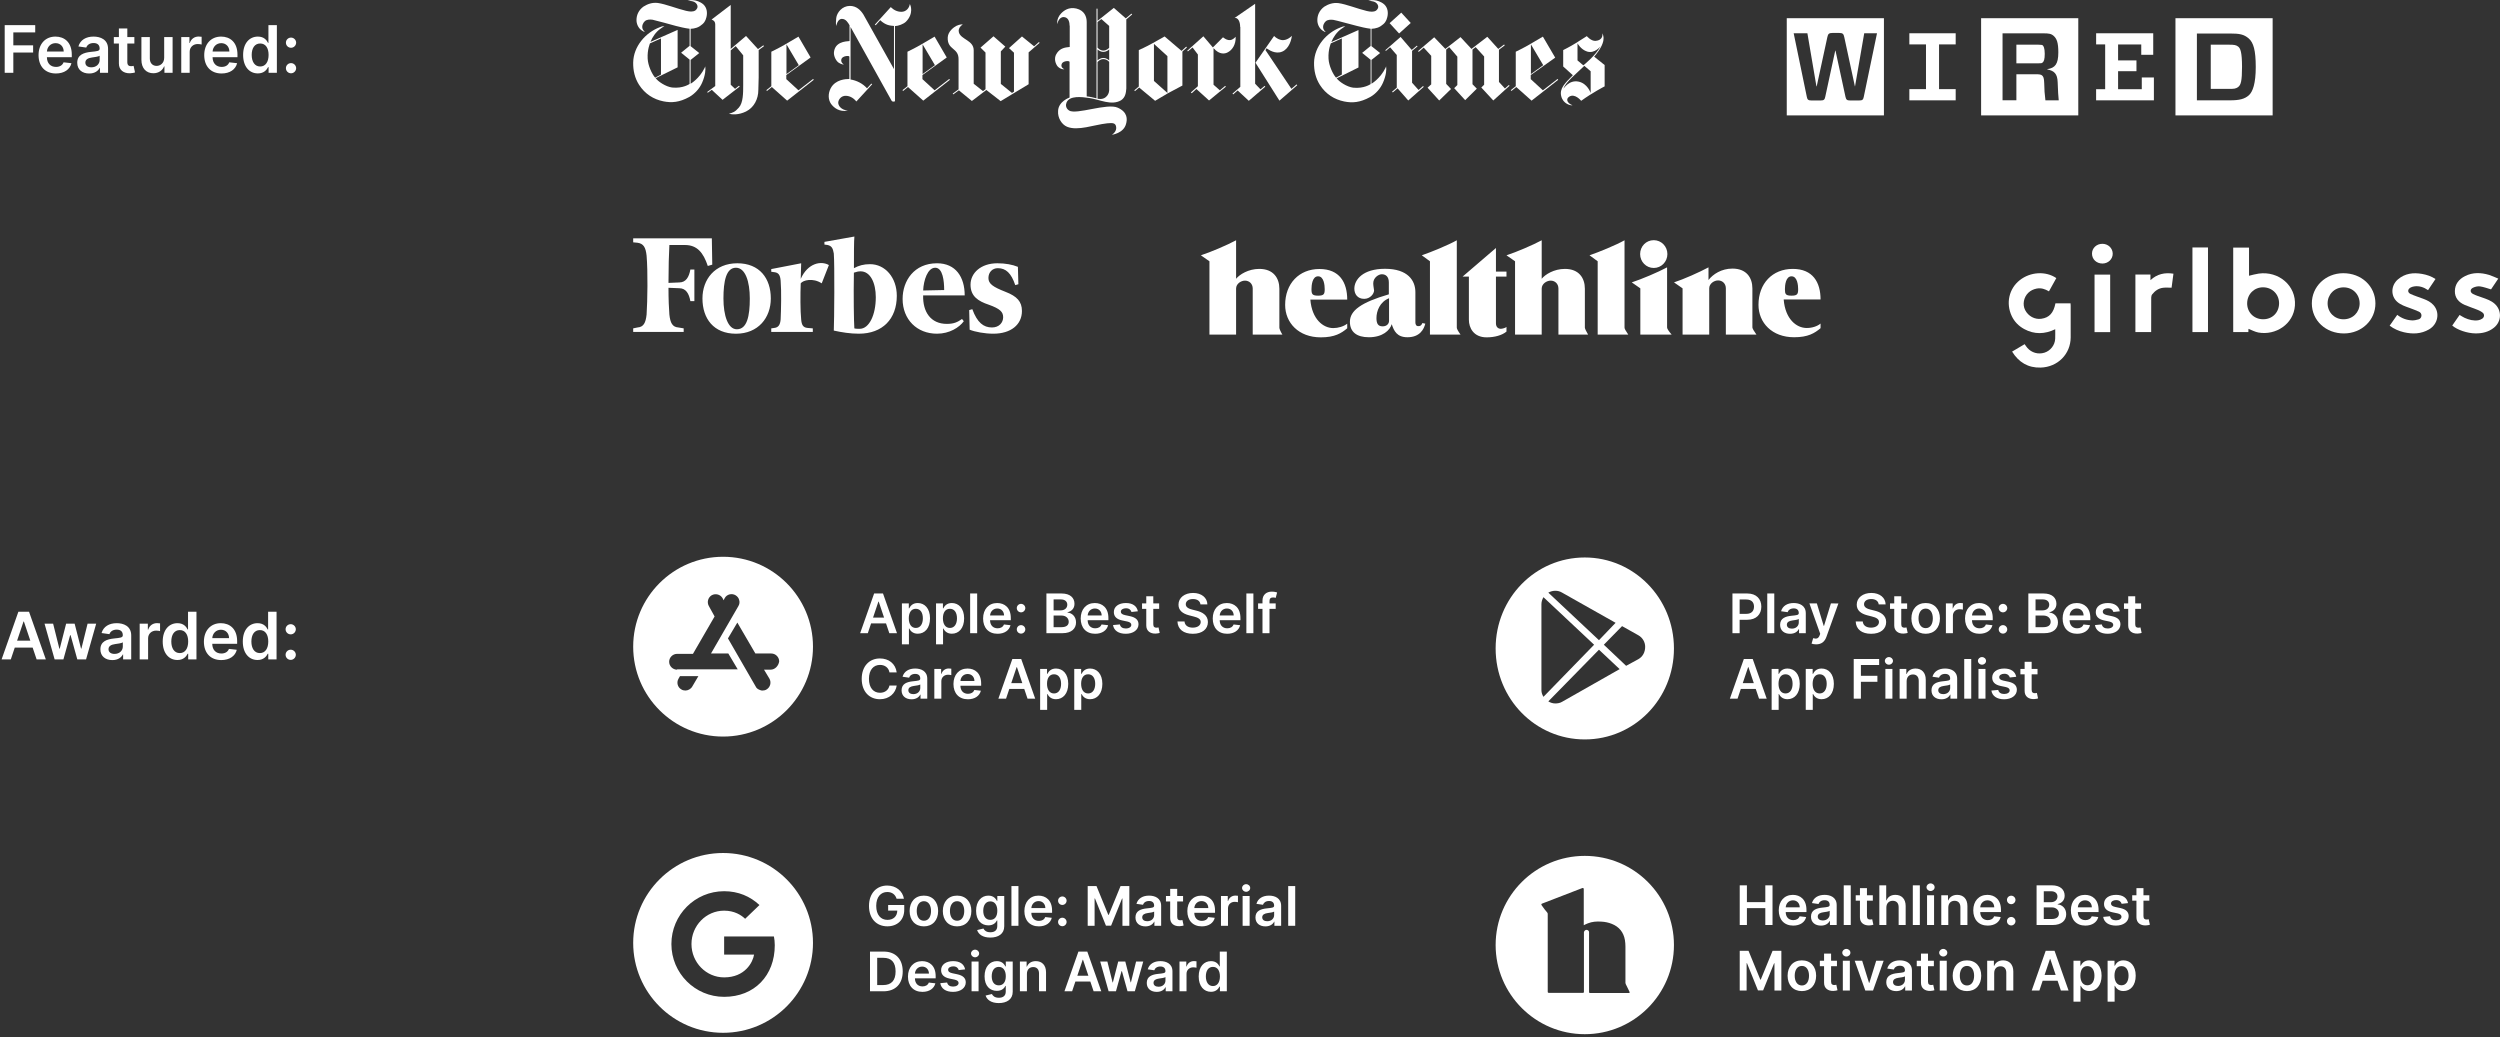
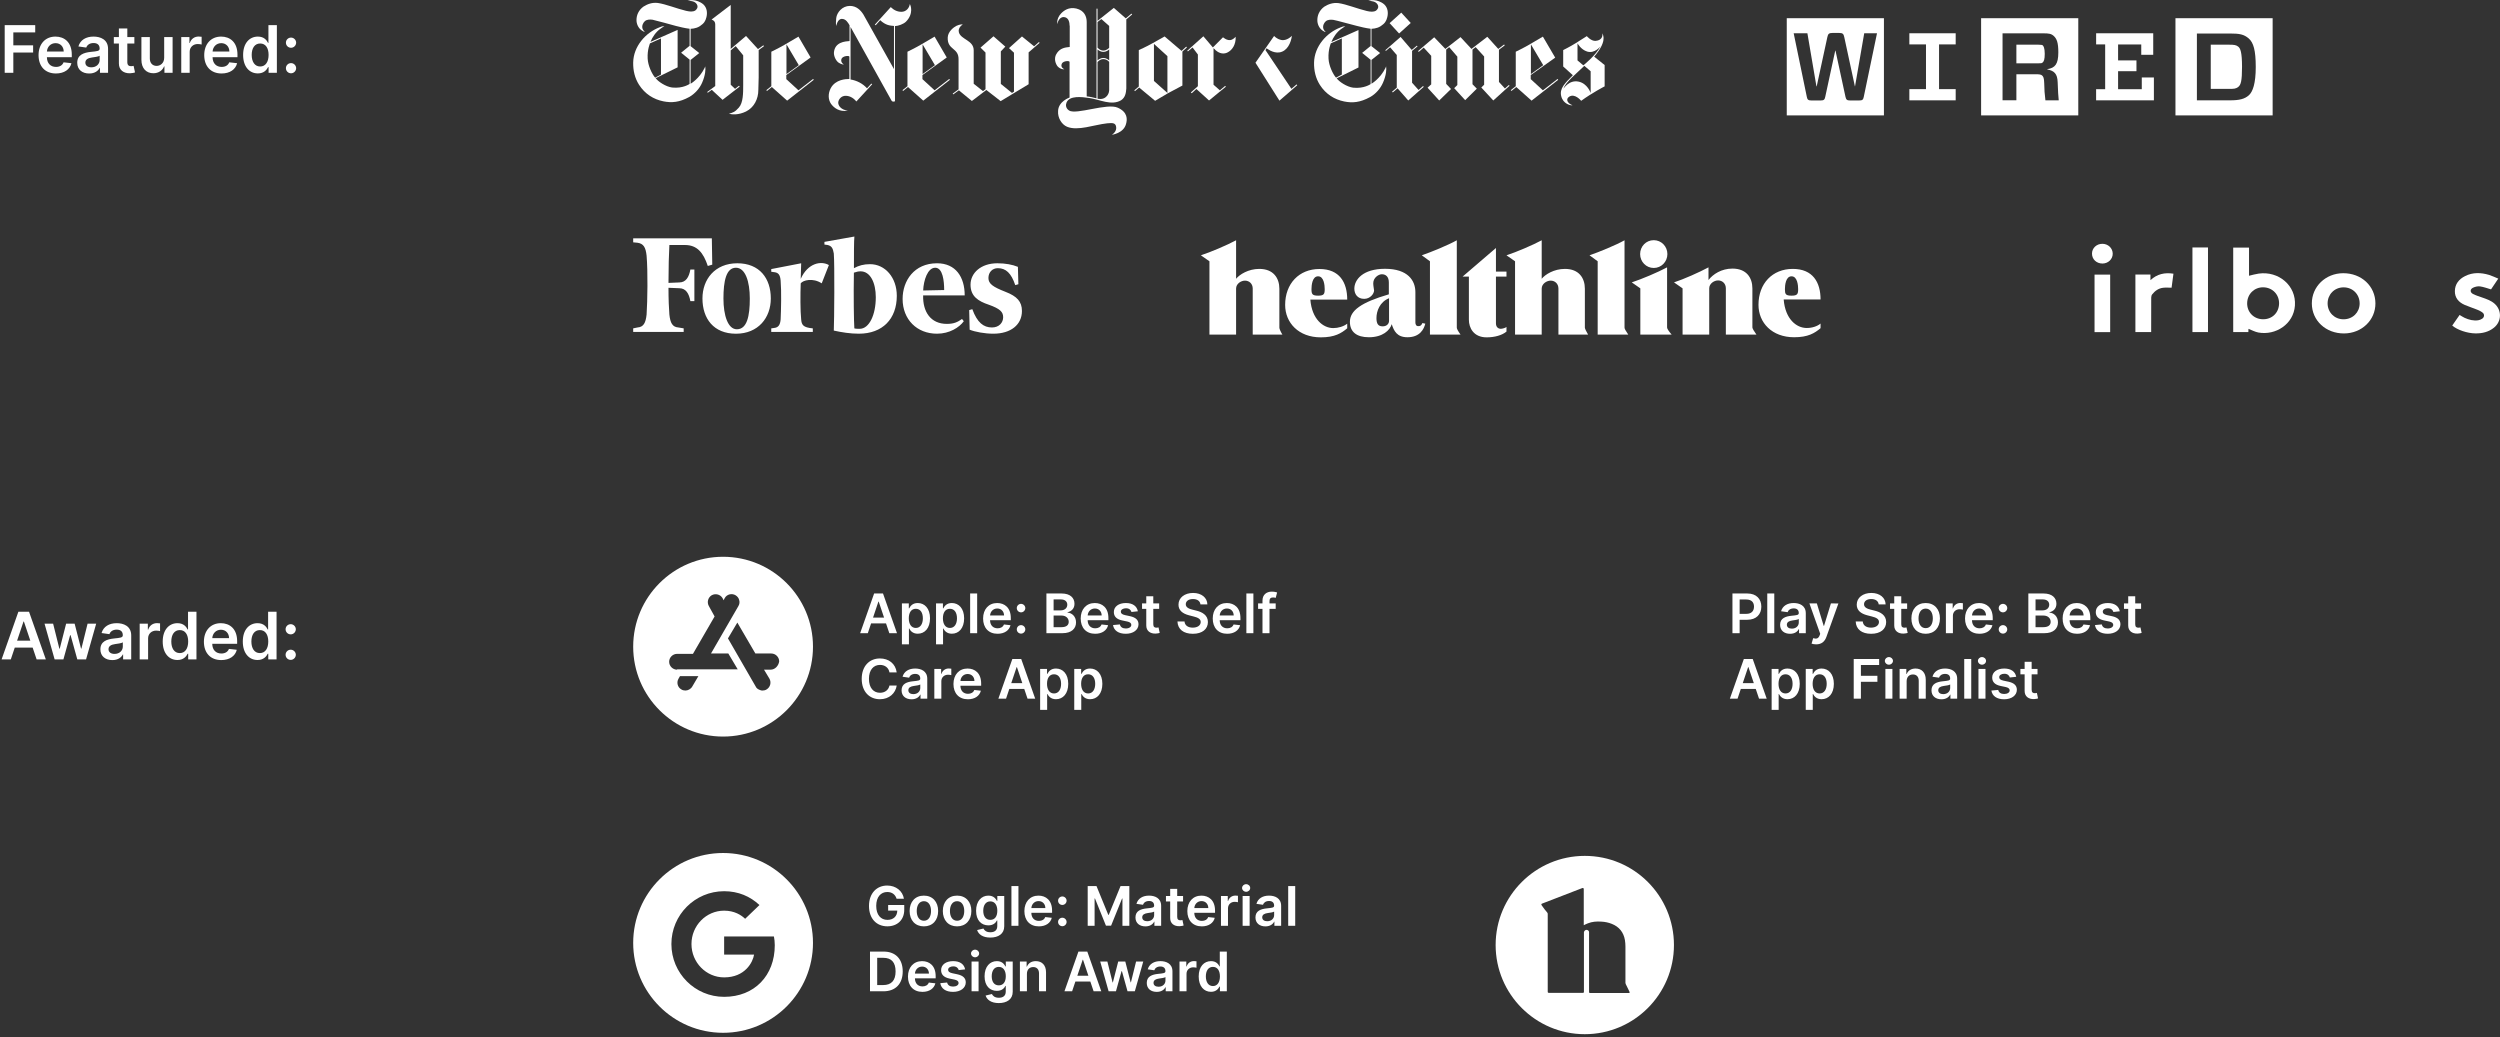
<svg xmlns="http://www.w3.org/2000/svg" width="100%" height="100%" viewBox="0 0 687 285" version="1.1" xml:space="preserve" style="fill-rule:evenodd;clip-rule:evenodd;stroke-linejoin:round;stroke-miterlimit:2;">
  <rect x="0" y="0" width="687" height="285" fill="#333333" stroke="none" />
  <g>
    <path d="M198.704,153C212.338,153 223.408,164.07 223.408,177.704C223.408,191.338 212.338,202.408 198.704,202.408C185.07,202.408 174,191.338 174,177.704C174,164.07 185.07,153 198.704,153ZM190.227,188.672C189.83,189.364 189.037,189.759 188.343,189.759C187.947,189.759 187.55,189.66 187.253,189.463C186.162,188.87 185.865,187.487 186.459,186.498L186.856,185.807L191.912,185.807L190.227,188.672ZM211.741,184.028L209.956,184.028L211.443,186.498C212.038,187.585 211.642,188.87 210.65,189.463C210.353,189.66 209.956,189.759 209.56,189.759C209.361,189.759 209.163,189.759 208.965,189.66C208.37,189.463 207.874,189.166 207.676,188.672L200.042,175.431L202.62,171.083L207.577,179.581L211.939,179.581C213.129,179.581 214.12,180.569 214.12,181.755C213.922,183.04 212.93,184.028 211.741,184.028ZM186.063,184.026C184.873,184.026 183.882,183.038 183.882,181.853C183.882,180.667 184.873,179.679 186.063,179.679L190.425,179.679L196.374,169.402L194.787,166.536C194.193,165.449 194.589,164.165 195.581,163.572C196.671,162.979 197.96,163.374 198.555,164.362L198.852,164.955L199.15,164.362C199.744,163.275 201.132,162.979 202.124,163.572C202.62,163.868 203.016,164.362 203.115,164.856C203.314,165.449 203.214,166.042 202.917,166.536L195.382,179.58L200.141,179.58L202.719,183.928L186.063,183.928L186.063,184.026Z" style="fill:white;" />
  </g>
  <path d="M238.477,174L239.377,171.31L243.479,171.31L244.384,174L246.494,174L242.648,163.091L240.208,163.091L236.368,174L238.477,174ZM239.91,169.723L241.385,165.328L241.471,165.328L242.946,169.723L239.91,169.723ZM247.845,177.068L249.774,177.068L249.774,172.711L249.853,172.711C250.157,173.308 250.791,174.144 252.197,174.144C254.125,174.144 255.569,172.615 255.569,169.92C255.569,167.192 254.083,165.712 252.192,165.712C250.748,165.712 250.146,166.58 249.853,167.171L249.742,167.171L249.742,165.818L247.845,165.818L247.845,177.068ZM249.736,169.909C249.736,168.322 250.418,167.294 251.659,167.294C252.943,167.294 253.603,168.386 253.603,169.909C253.603,171.443 252.932,172.562 251.659,172.562C250.429,172.562 249.736,171.496 249.736,169.909ZM257.22,177.068L259.149,177.068L259.149,172.711L259.228,172.711C259.532,173.308 260.166,174.144 261.572,174.144C263.5,174.144 264.944,172.615 264.944,169.92C264.944,167.192 263.458,165.712 261.567,165.712C260.123,165.712 259.521,166.58 259.228,167.171L259.117,167.171L259.117,165.818L257.22,165.818L257.22,177.068ZM259.111,169.909C259.111,168.322 259.793,167.294 261.034,167.294C262.318,167.294 262.978,168.386 262.978,169.909C262.978,171.443 262.307,172.562 261.034,172.562C259.804,172.562 259.111,171.496 259.111,169.909ZM268.524,163.091L266.595,163.091L266.595,174L268.524,174L268.524,163.091ZM274.129,174.16C276.036,174.16 277.346,173.228 277.687,171.805L275.886,171.603C275.625,172.295 274.986,172.658 274.155,172.658C272.909,172.658 272.083,171.837 272.067,170.436L277.767,170.436L277.767,169.845C277.767,166.974 276.041,165.712 274.027,165.712C271.684,165.712 270.155,167.432 270.155,169.957C270.155,172.525 271.662,174.16 274.129,174.16ZM272.072,169.137C272.131,168.093 272.903,167.214 274.054,167.214C275.162,167.214 275.908,168.023 275.918,169.137L272.072,169.137ZM280.586,174.117C281.214,174.117 281.752,173.595 281.758,172.945C281.752,172.306 281.214,171.784 280.586,171.784C279.936,171.784 279.409,172.306 279.414,172.945C279.409,173.595 279.936,174.117 280.586,174.117ZM280.586,168.274C281.214,168.274 281.752,167.752 281.758,167.102C281.752,166.463 281.214,165.941 280.586,165.941C279.936,165.941 279.409,166.463 279.414,167.102C279.409,167.752 279.936,168.274 280.586,168.274ZM287.555,174L291.97,174C294.469,174 295.694,172.727 295.694,171.028C295.694,169.376 294.522,168.407 293.361,168.348L293.361,168.242C294.426,167.991 295.268,167.246 295.268,165.919C295.268,164.295 294.096,163.091 291.731,163.091L287.555,163.091L287.555,174ZM289.531,172.349L289.531,169.153L291.709,169.153C292.929,169.153 293.686,169.898 293.686,170.873C293.686,171.741 293.089,172.349 291.656,172.349L289.531,172.349ZM289.531,167.73L289.531,164.721L291.528,164.721C292.689,164.721 293.291,165.333 293.291,166.175C293.291,167.134 292.514,167.73 291.486,167.73L289.531,167.73ZM300.95,174.16C302.857,174.16 304.167,173.228 304.508,171.805L302.708,171.603C302.447,172.295 301.807,172.658 300.976,172.658C299.73,172.658 298.904,171.837 298.888,170.436L304.588,170.436L304.588,169.845C304.588,166.974 302.862,165.712 300.849,165.712C298.505,165.712 296.976,167.432 296.976,169.957C296.976,172.525 298.484,174.16 300.95,174.16ZM298.894,169.137C298.952,168.093 299.725,167.214 300.875,167.214C301.983,167.214 302.729,168.023 302.74,169.137L298.894,169.137ZM312.686,167.981C312.42,166.596 311.312,165.712 309.394,165.712C307.423,165.712 306.081,166.681 306.086,168.194C306.081,169.387 306.816,170.175 308.387,170.5L309.783,170.793C310.534,170.958 310.885,171.262 310.885,171.725C310.885,172.285 310.278,172.706 309.362,172.706C308.478,172.706 307.903,172.322 307.737,171.587L305.857,171.768C306.097,173.27 307.359,174.16 309.367,174.16C311.413,174.16 312.856,173.1 312.862,171.55C312.856,170.383 312.105,169.669 310.561,169.334L309.165,169.036C308.334,168.849 308.004,168.561 308.009,168.087C308.004,167.533 308.616,167.15 309.421,167.15C310.31,167.15 310.779,167.635 310.928,168.173L312.686,167.981ZM318.537,165.818L316.923,165.818L316.923,163.858L314.995,163.858L314.995,165.818L313.834,165.818L313.834,167.31L314.995,167.31L314.995,171.859C314.984,173.398 316.103,174.154 317.552,174.112C318.1,174.096 318.479,173.989 318.686,173.92L318.362,172.413C318.255,172.439 318.037,172.487 317.797,172.487C317.312,172.487 316.923,172.317 316.923,171.539L316.923,167.31L318.537,167.31L318.537,165.818ZM329.884,166.09L331.786,166.09C331.749,164.247 330.177,162.942 327.855,162.942C325.565,162.942 323.844,164.231 323.849,166.159C323.849,167.725 324.963,168.625 326.758,169.089L327.999,169.408C329.176,169.707 329.954,170.074 329.959,170.921C329.954,171.853 329.07,172.477 327.78,172.477C326.545,172.477 325.586,171.923 325.506,170.777L323.562,170.777C323.642,172.945 325.256,174.165 327.796,174.165C330.412,174.165 331.93,172.86 331.935,170.937C331.93,169.046 330.369,168.183 328.729,167.794L327.706,167.539C326.811,167.326 325.842,166.947 325.852,166.037C325.858,165.216 326.593,164.614 327.828,164.614C329.006,164.614 329.783,165.163 329.884,166.09ZM337.234,174.16C339.141,174.16 340.451,173.228 340.792,171.805L338.992,171.603C338.731,172.295 338.092,172.658 337.261,172.658C336.014,172.658 335.189,171.837 335.173,170.436L340.872,170.436L340.872,169.845C340.872,166.974 339.146,165.712 337.133,165.712C334.789,165.712 333.26,167.432 333.26,169.957C333.26,172.525 334.768,174.16 337.234,174.16ZM335.178,169.137C335.237,168.093 336.009,167.214 337.159,167.214C338.267,167.214 339.013,168.023 339.024,169.137L335.178,169.137ZM344.432,163.091L342.503,163.091L342.503,174L344.432,174L344.432,163.091ZM350.559,165.818L348.86,165.818L348.86,165.174C348.86,164.534 349.126,164.178 349.845,164.178C350.149,164.178 350.404,164.247 350.564,164.295L350.953,162.803C350.703,162.718 350.154,162.58 349.488,162.58C348.066,162.58 346.931,163.395 346.931,165.046L346.931,165.818L345.722,165.818L345.722,167.31L346.931,167.31L346.931,174L348.86,174L348.86,167.31L350.559,167.31L350.559,165.818ZM246.414,184.772C246.078,182.348 244.214,180.942 241.795,180.942C238.946,180.942 236.799,183.019 236.799,186.545C236.799,190.066 238.919,192.149 241.795,192.149C244.39,192.149 246.11,190.471 246.414,188.388L244.422,188.378C244.171,189.656 243.127,190.375 241.822,190.375C240.054,190.375 238.786,189.049 238.786,186.545C238.786,184.085 240.043,182.716 241.827,182.716C243.154,182.716 244.192,183.467 244.422,184.772L246.414,184.772ZM250.493,192.165C251.776,192.165 252.543,191.563 252.895,190.876L252.959,190.876L252.959,192L254.813,192L254.813,186.524C254.813,184.362 253.049,183.712 251.489,183.712C249.768,183.712 248.447,184.479 248.021,185.97L249.821,186.226C250.013,185.667 250.557,185.187 251.499,185.187C252.394,185.187 252.884,185.645 252.884,186.45L252.884,186.482C252.884,187.036 252.304,187.062 250.86,187.217C249.273,187.387 247.755,187.861 247.755,189.704C247.755,191.313 248.932,192.165 250.493,192.165ZM250.993,190.748C250.189,190.748 249.614,190.381 249.614,189.672C249.614,188.932 250.258,188.623 251.121,188.5C251.627,188.431 252.639,188.303 252.89,188.101L252.89,189.065C252.89,189.976 252.155,190.748 250.993,190.748ZM256.752,192L258.68,192L258.68,187.19C258.68,186.151 259.463,185.416 260.523,185.416C260.848,185.416 261.253,185.475 261.418,185.528L261.418,183.754C261.242,183.722 260.938,183.701 260.725,183.701C259.788,183.701 259.005,184.234 258.706,185.182L258.621,185.182L258.621,183.818L256.752,183.818L256.752,192ZM265.984,192.16C267.891,192.16 269.201,191.228 269.542,189.805L267.742,189.603C267.481,190.295 266.842,190.658 266.011,190.658C264.764,190.658 263.939,189.837 263.923,188.436L269.622,188.436L269.622,187.845C269.622,184.974 267.896,183.712 265.883,183.712C263.539,183.712 262.01,185.432 262.01,187.957C262.01,190.525 263.518,192.16 265.984,192.16ZM263.928,187.137C263.987,186.093 264.759,185.214 265.909,185.214C267.017,185.214 267.763,186.023 267.774,187.137L263.928,187.137ZM276.46,192L277.361,189.31L281.462,189.31L282.368,192L284.477,192L280.631,181.091L278.191,181.091L274.351,192L276.46,192ZM277.893,187.723L279.369,183.328L279.454,183.328L280.929,187.723L277.893,187.723ZM285.829,195.068L287.757,195.068L287.757,190.711L287.837,190.711C288.14,191.308 288.774,192.144 290.181,192.144C292.109,192.144 293.552,190.615 293.552,187.92C293.552,185.192 292.066,183.712 290.175,183.712C288.732,183.712 288.13,184.58 287.837,185.171L287.725,185.171L287.725,183.818L285.829,183.818L285.829,195.068ZM287.72,187.909C287.72,186.322 288.401,185.294 289.643,185.294C290.926,185.294 291.587,186.386 291.587,187.909C291.587,189.443 290.916,190.562 289.643,190.562C288.412,190.562 287.72,189.496 287.72,187.909ZM295.204,195.068L297.132,195.068L297.132,190.711L297.212,190.711C297.515,191.308 298.149,192.144 299.556,192.144C301.484,192.144 302.927,190.615 302.927,187.92C302.927,185.192 301.441,183.712 299.55,183.712C298.107,183.712 297.505,184.58 297.212,185.171L297.1,185.171L297.1,183.818L295.204,183.818L295.204,195.068ZM297.095,187.909C297.095,186.322 297.776,185.294 299.018,185.294C300.301,185.294 300.962,186.386 300.962,187.909C300.962,189.443 300.291,190.562 299.018,190.562C297.787,190.562 297.095,189.496 297.095,187.909Z" style="fill:white;fill-rule:nonzero;" />
-   <path d="M435.5,153.195C421.914,153.195 411,164.332 411,178.195C411,192.059 421.914,203.195 435.5,203.195C449.086,203.195 460,192.059 460,178.195C460,164.332 448.975,153.195 435.5,153.195ZM429.264,162.854L443.964,171.15L439.398,175.923L425.477,162.854C426.702,162.173 428.15,162.173 429.264,162.854ZM423.584,189.673L423.584,166.036C423.584,165.354 423.807,164.673 424.141,164.104L438.061,177.173L424.141,191.491C423.807,190.923 423.584,190.354 423.584,189.673ZM429.264,192.854C428.707,193.195 428.039,193.309 427.37,193.309C426.702,193.309 426.034,193.082 425.477,192.741L439.398,178.536L445.077,183.877L429.264,192.854ZM450.2,181.15L446.859,182.968L440.734,177.173L445.745,172.059L450.2,174.559C451.425,175.241 452.093,176.491 452.093,177.741C452.093,179.218 451.425,180.468 450.2,181.15Z" style="fill:white;fill-rule:nonzero;" />
  <path d="M476.076,174L478.052,174L478.052,170.314L480.14,170.314C482.66,170.314 484.013,168.801 484.013,166.702C484.013,164.62 482.676,163.091 480.167,163.091L476.076,163.091L476.076,174ZM478.052,168.689L478.052,164.742L479.863,164.742C481.344,164.742 481.999,165.541 481.999,166.702C481.999,167.864 481.344,168.689 479.874,168.689L478.052,168.689ZM487.572,163.091L485.644,163.091L485.644,174L487.572,174L487.572,163.091ZM491.91,174.165C493.193,174.165 493.96,173.563 494.312,172.876L494.376,172.876L494.376,174L496.23,174L496.23,168.524C496.23,166.362 494.466,165.712 492.906,165.712C491.185,165.712 489.864,166.479 489.438,167.97L491.238,168.226C491.43,167.667 491.974,167.187 492.916,167.187C493.811,167.187 494.301,167.645 494.301,168.45L494.301,168.482C494.301,169.036 493.721,169.062 492.277,169.217C490.69,169.387 489.172,169.861 489.172,171.704C489.172,173.313 490.349,174.165 491.91,174.165ZM492.41,172.748C491.606,172.748 491.031,172.381 491.031,171.672C491.031,170.932 491.675,170.623 492.538,170.5C493.044,170.431 494.056,170.303 494.307,170.101L494.307,171.065C494.307,171.976 493.572,172.748 492.41,172.748ZM499.074,177.068C500.576,177.068 501.444,176.296 501.908,174.991L505.194,165.829L503.133,165.818L501.242,171.997L501.157,171.997L499.271,165.818L497.226,165.818L500.193,174.17L500.028,174.613C499.671,175.545 499.106,175.609 498.264,175.364L497.817,176.866C498.078,176.972 498.547,177.068 499.074,177.068ZM516.267,166.09L518.169,166.09C518.132,164.247 516.56,162.942 514.238,162.942C511.947,162.942 510.227,164.231 510.232,166.159C510.232,167.725 511.345,168.625 513.141,169.089L514.382,169.408C515.559,169.707 516.337,170.074 516.342,170.921C516.337,171.853 515.452,172.477 514.163,172.477C512.927,172.477 511.969,171.923 511.889,170.777L509.945,170.777C510.024,172.945 511.638,174.165 514.179,174.165C516.795,174.165 518.313,172.86 518.318,170.937C518.313,169.046 516.752,168.183 515.111,167.794L514.089,167.539C513.194,167.326 512.224,166.947 512.235,166.037C512.24,165.216 512.975,164.614 514.211,164.614C515.388,164.614 516.166,165.163 516.267,166.09ZM524.08,165.818L522.466,165.818L522.466,163.858L520.538,163.858L520.538,165.818L519.377,165.818L519.377,167.31L520.538,167.31L520.538,171.859C520.527,173.398 521.646,174.154 523.095,174.112C523.643,174.096 524.022,173.989 524.229,173.92L523.904,172.413C523.798,172.439 523.58,172.487 523.34,172.487C522.855,172.487 522.466,172.317 522.466,171.539L522.466,167.31L524.08,167.31L524.08,165.818ZM529.174,174.16C531.571,174.16 533.094,172.471 533.094,169.941C533.094,167.406 531.571,165.712 529.174,165.712C526.777,165.712 525.253,167.406 525.253,169.941C525.253,172.471 526.777,174.16 529.174,174.16ZM529.185,172.615C527.858,172.615 527.208,171.433 527.208,169.936C527.208,168.439 527.858,167.24 529.185,167.24C530.49,167.24 531.139,168.439 531.139,169.936C531.139,171.433 530.49,172.615 529.185,172.615ZM534.731,174L536.659,174L536.659,169.19C536.659,168.151 537.442,167.416 538.502,167.416C538.827,167.416 539.232,167.475 539.397,167.528L539.397,165.754C539.221,165.722 538.918,165.701 538.705,165.701C537.767,165.701 536.984,166.234 536.686,167.182L536.601,167.182L536.601,165.818L534.731,165.818L534.731,174ZM543.964,174.16C545.87,174.16 547.181,173.228 547.522,171.805L545.721,171.603C545.46,172.295 544.821,172.658 543.99,172.658C542.744,172.658 541.918,171.837 541.902,170.436L547.602,170.436L547.602,169.845C547.602,166.974 545.876,165.712 543.862,165.712C541.519,165.712 539.99,167.432 539.99,169.957C539.99,172.525 541.497,174.16 543.964,174.16ZM541.907,169.137C541.966,168.093 542.738,167.214 543.889,167.214C544.997,167.214 545.743,168.023 545.753,169.137L541.907,169.137ZM550.421,174.117C551.049,174.117 551.587,173.595 551.593,172.945C551.587,172.306 551.049,171.784 550.421,171.784C549.771,171.784 549.244,172.306 549.249,172.945C549.244,173.595 549.771,174.117 550.421,174.117ZM550.421,168.274C551.049,168.274 551.587,167.752 551.593,167.102C551.587,166.463 551.049,165.941 550.421,165.941C549.771,165.941 549.244,166.463 549.249,167.102C549.244,167.752 549.771,168.274 550.421,168.274ZM557.389,174L561.805,174C564.304,174 565.529,172.727 565.529,171.028C565.529,169.376 564.357,168.407 563.196,168.348L563.196,168.242C564.261,167.991 565.103,167.246 565.103,165.919C565.103,164.295 563.931,163.091 561.566,163.091L557.389,163.091L557.389,174ZM559.366,172.349L559.366,169.153L561.544,169.153C562.764,169.153 563.521,169.898 563.521,170.873C563.521,171.741 562.924,172.349 561.491,172.349L559.366,172.349ZM559.366,167.73L559.366,164.721L561.363,164.721C562.524,164.721 563.126,165.333 563.126,166.175C563.126,167.134 562.349,167.73 561.321,167.73L559.366,167.73ZM570.785,174.16C572.692,174.16 574.002,173.228 574.343,171.805L572.543,171.603C572.282,172.295 571.642,172.658 570.811,172.658C569.565,172.658 568.739,171.837 568.723,170.436L574.423,170.436L574.423,169.845C574.423,166.974 572.697,165.712 570.684,165.712C568.34,165.712 566.811,167.432 566.811,169.957C566.811,172.525 568.319,174.16 570.785,174.16ZM568.729,169.137C568.787,168.093 569.56,167.214 570.71,167.214C571.818,167.214 572.564,168.023 572.575,169.137L568.729,169.137ZM582.521,167.981C582.255,166.596 581.147,165.712 579.229,165.712C577.258,165.712 575.916,166.681 575.921,168.194C575.916,169.387 576.651,170.175 578.222,170.5L579.618,170.793C580.369,170.958 580.72,171.262 580.72,171.725C580.72,172.285 580.113,172.706 579.197,172.706C578.313,172.706 577.737,172.322 577.572,171.587L575.692,171.768C575.932,173.27 577.194,174.16 579.202,174.16C581.248,174.16 582.691,173.1 582.697,171.55C582.691,170.383 581.94,169.669 580.396,169.334L579,169.036C578.169,168.849 577.839,168.561 577.844,168.087C577.839,167.533 578.451,167.15 579.256,167.15C580.145,167.15 580.614,167.635 580.763,168.173L582.521,167.981ZM588.372,165.818L586.758,165.818L586.758,163.858L584.83,163.858L584.83,165.818L583.669,165.818L583.669,167.31L584.83,167.31L584.83,171.859C584.819,173.398 585.938,174.154 587.387,174.112C587.935,174.096 588.314,173.989 588.521,173.92L588.196,172.413C588.09,172.439 587.872,172.487 587.632,172.487C587.147,172.487 586.758,172.317 586.758,171.539L586.758,167.31L588.372,167.31L588.372,165.818ZM477.477,192L478.377,189.31L482.479,189.31L483.384,192L485.494,192L481.648,181.091L479.208,181.091L475.368,192L477.477,192ZM478.91,187.723L480.385,183.328L480.471,183.328L481.946,187.723L478.91,187.723ZM486.845,195.068L488.774,195.068L488.774,190.711L488.853,190.711C489.157,191.308 489.791,192.144 491.197,192.144C493.125,192.144 494.569,190.615 494.569,187.92C494.569,185.192 493.083,183.712 491.192,183.712C489.748,183.712 489.146,184.58 488.853,185.171L488.742,185.171L488.742,183.818L486.845,183.818L486.845,195.068ZM488.736,187.909C488.736,186.322 489.418,185.294 490.659,185.294C491.943,185.294 492.603,186.386 492.603,187.909C492.603,189.443 491.932,190.562 490.659,190.562C489.429,190.562 488.736,189.496 488.736,187.909ZM496.22,195.068L498.149,195.068L498.149,190.711L498.228,190.711C498.532,191.308 499.166,192.144 500.572,192.144C502.5,192.144 503.944,190.615 503.944,187.92C503.944,185.192 502.458,183.712 500.567,183.712C499.123,183.712 498.521,184.58 498.228,185.171L498.117,185.171L498.117,183.818L496.22,183.818L496.22,195.068ZM498.111,187.909C498.111,186.322 498.793,185.294 500.034,185.294C501.318,185.294 501.978,186.386 501.978,187.909C501.978,189.443 501.307,190.562 500.034,190.562C498.804,190.562 498.111,189.496 498.111,187.909ZM509.401,192L511.377,192L511.377,187.366L515.91,187.366L515.91,185.709L511.377,185.709L511.377,182.748L516.39,182.748L516.39,181.091L509.401,181.091L509.401,192ZM518.105,192L520.033,192L520.033,183.818L518.105,183.818L518.105,192ZM519.074,182.657C519.687,182.657 520.188,182.188 520.188,181.613C520.188,181.032 519.687,180.564 519.074,180.564C518.457,180.564 517.956,181.032 517.956,181.613C517.956,182.188 518.457,182.657 519.074,182.657ZM523.944,187.206C523.944,186.023 524.658,185.342 525.676,185.342C526.672,185.342 527.268,185.997 527.268,187.089L527.268,192L529.197,192L529.197,186.79C529.202,184.83 528.083,183.712 526.395,183.712C525.17,183.712 524.328,184.298 523.955,185.208L523.859,185.208L523.859,183.818L522.016,183.818L522.016,192L523.944,192L523.944,187.206ZM533.511,192.165C534.795,192.165 535.562,191.563 535.914,190.876L535.977,190.876L535.977,192L537.831,192L537.831,186.524C537.831,184.362 536.068,183.712 534.507,183.712C532.787,183.712 531.466,184.479 531.04,185.97L532.84,186.226C533.032,185.667 533.575,185.187 534.518,185.187C535.413,185.187 535.903,185.645 535.903,186.45L535.903,186.482C535.903,187.036 535.322,187.062 533.879,187.217C532.291,187.387 530.773,187.861 530.773,189.704C530.773,191.313 531.95,192.165 533.511,192.165ZM534.012,190.748C533.208,190.748 532.632,190.381 532.632,189.672C532.632,188.932 533.277,188.623 534.14,188.5C534.646,188.431 535.658,188.303 535.908,188.101L535.908,189.065C535.908,189.976 535.173,190.748 534.012,190.748ZM541.698,181.091L539.77,181.091L539.77,192L541.698,192L541.698,181.091ZM543.681,192L545.609,192L545.609,183.818L543.681,183.818L543.681,192ZM544.651,182.657C545.263,182.657 545.764,182.188 545.764,181.613C545.764,181.032 545.263,180.564 544.651,180.564C544.033,180.564 543.532,181.032 543.532,181.613C543.532,182.188 544.033,182.657 544.651,182.657ZM554.059,185.981C553.793,184.596 552.685,183.712 550.767,183.712C548.796,183.712 547.454,184.681 547.459,186.194C547.454,187.387 548.189,188.175 549.76,188.5L551.156,188.793C551.907,188.958 552.259,189.262 552.259,189.725C552.259,190.285 551.651,190.706 550.735,190.706C549.851,190.706 549.276,190.322 549.11,189.587L547.23,189.768C547.47,191.27 548.732,192.16 550.74,192.16C552.786,192.16 554.229,191.1 554.235,189.55C554.229,188.383 553.478,187.669 551.934,187.334L550.538,187.036C549.707,186.849 549.377,186.561 549.382,186.087C549.377,185.533 549.989,185.15 550.794,185.15C551.683,185.15 552.152,185.635 552.301,186.173L554.059,185.981ZM559.91,183.818L558.296,183.818L558.296,181.858L556.368,181.858L556.368,183.818L555.207,183.818L555.207,185.31L556.368,185.31L556.368,189.859C556.357,191.398 557.476,192.154 558.925,192.112C559.474,192.096 559.852,191.989 560.059,191.92L559.735,190.413C559.628,190.439 559.41,190.487 559.17,190.487C558.685,190.487 558.296,190.317 558.296,189.539L558.296,185.31L559.91,185.31L559.91,183.818Z" style="fill:white;fill-rule:nonzero;" />
  <path d="M435.5,235.195C421.983,235.195 411,246.178 411,259.695C411,273.213 421.983,284.195 435.5,284.195C449.017,284.195 460,273.213 460,259.695C460,246.178 449.064,235.195 435.5,235.195ZM447.609,272.884L436.908,272.884C436.767,272.884 436.72,272.79 436.673,272.649L436.673,256.081C436.626,255.753 436.298,255.518 435.922,255.518C435.594,255.565 435.312,255.847 435.265,256.175L435.265,272.602C435.265,272.743 435.171,272.837 435.031,272.837L425.738,272.837C425.362,272.837 425.315,272.79 425.315,272.415L425.315,251.153C425.315,251.012 425.268,250.918 425.221,250.825C424.658,250.214 424.189,249.51 423.672,248.806C423.485,248.525 423.532,248.384 423.813,248.29C427.474,246.882 431.088,245.474 434.749,244.066C435.078,243.925 435.218,244.066 435.218,244.395L435.218,254.251C435.594,254.063 435.969,253.875 436.345,253.735C437.518,253.265 438.785,253.171 440.053,253.265C441.038,253.312 441.977,253.5 442.916,253.875C444.934,254.673 446.154,256.175 446.53,258.334C446.624,258.944 446.67,259.508 446.67,260.118L446.67,270.115C446.67,270.209 446.717,270.35 446.764,270.443C447.093,271.1 447.421,271.805 447.75,272.462C447.75,272.509 447.797,272.555 447.797,272.602C447.891,272.743 447.797,272.884 447.609,272.884Z" style="fill:white;fill-rule:nonzero;" />
-   <path d="M478.076,254.195L480.052,254.195L480.052,249.561L485.107,249.561L485.107,254.195L487.089,254.195L487.089,243.286L485.107,243.286L485.107,247.904L480.052,247.904L480.052,243.286L478.076,243.286L478.076,254.195ZM492.775,254.355C494.682,254.355 495.992,253.423 496.333,252.001L494.533,251.798C494.272,252.491 493.633,252.853 492.802,252.853C491.555,252.853 490.73,252.033 490.714,250.632L496.413,250.632L496.413,250.04C496.413,247.169 494.687,245.907 492.674,245.907C490.33,245.907 488.801,247.627 488.801,250.152C488.801,252.72 490.309,254.355 492.775,254.355ZM490.719,249.332C490.778,248.288 491.55,247.409 492.7,247.409C493.808,247.409 494.554,248.219 494.565,249.332L490.719,249.332ZM500.399,254.36C501.683,254.36 502.45,253.759 502.801,253.071L502.865,253.071L502.865,254.195L504.719,254.195L504.719,248.719C504.719,246.557 502.956,245.907 501.395,245.907C499.674,245.907 498.353,246.674 497.927,248.165L499.728,248.421C499.919,247.862 500.463,247.382 501.406,247.382C502.301,247.382 502.791,247.841 502.791,248.645L502.791,248.677C502.791,249.231 502.21,249.257 500.766,249.412C499.179,249.582 497.661,250.056 497.661,251.9C497.661,253.508 498.838,254.36 500.399,254.36ZM500.9,252.944C500.095,252.944 499.52,252.576 499.52,251.868C499.52,251.127 500.165,250.818 501.027,250.696C501.533,250.626 502.546,250.499 502.796,250.296L502.796,251.26C502.796,252.171 502.061,252.944 500.9,252.944ZM508.586,243.286L506.658,243.286L506.658,254.195L508.586,254.195L508.586,243.286ZM514.654,246.013L513.04,246.013L513.04,244.053L511.112,244.053L511.112,246.013L509.951,246.013L509.951,247.505L511.112,247.505L511.112,252.054C511.102,253.593 512.22,254.35 513.669,254.307C514.218,254.291 514.596,254.185 514.804,254.115L514.479,252.608C514.372,252.635 514.154,252.683 513.914,252.683C513.429,252.683 513.04,252.512 513.04,251.734L513.04,247.505L514.654,247.505L514.654,246.013ZM518.371,249.401C518.371,248.219 519.106,247.537 520.14,247.537C521.152,247.537 521.748,248.181 521.748,249.284L521.748,254.195L523.677,254.195L523.677,248.986C523.677,247.01 522.558,245.907 520.859,245.907C519.602,245.907 518.803,246.477 518.424,247.404L518.329,247.404L518.329,243.286L516.443,243.286L516.443,254.195L518.371,254.195L518.371,249.401ZM527.57,243.286L525.642,243.286L525.642,254.195L527.57,254.195L527.57,243.286ZM529.553,254.195L531.482,254.195L531.482,246.013L529.553,246.013L529.553,254.195ZM530.523,244.852C531.135,244.852 531.636,244.384 531.636,243.808C531.636,243.228 531.135,242.759 530.523,242.759C529.905,242.759 529.404,243.228 529.404,243.808C529.404,244.384 529.905,244.852 530.523,244.852ZM535.393,249.401C535.393,248.219 536.106,247.537 537.124,247.537C538.12,247.537 538.717,248.192 538.717,249.284L538.717,254.195L540.645,254.195L540.645,248.986C540.65,247.026 539.532,245.907 537.843,245.907C536.618,245.907 535.776,246.493 535.403,247.404L535.307,247.404L535.307,246.013L533.464,246.013L533.464,254.195L535.393,254.195L535.393,249.401ZM546.227,254.355C548.134,254.355 549.445,253.423 549.785,252.001L547.985,251.798C547.724,252.491 547.085,252.853 546.254,252.853C545.007,252.853 544.182,252.033 544.166,250.632L549.865,250.632L549.865,250.04C549.865,247.169 548.139,245.907 546.126,245.907C543.782,245.907 542.253,247.627 542.253,250.152C542.253,252.72 543.761,254.355 546.227,254.355ZM544.171,249.332C544.23,248.288 545.002,247.409 546.153,247.409C547.261,247.409 548.006,248.219 548.017,249.332L544.171,249.332ZM552.684,254.312C553.313,254.312 553.851,253.79 553.856,253.141C553.851,252.501 553.313,251.979 552.684,251.979C552.035,251.979 551.507,252.501 551.513,253.141C551.507,253.79 552.035,254.312 552.684,254.312ZM552.684,248.469C553.313,248.469 553.851,247.947 553.856,247.297C553.851,246.658 553.313,246.136 552.684,246.136C552.035,246.136 551.507,246.658 551.513,247.297C551.507,247.947 552.035,248.469 552.684,248.469ZM559.653,254.195L564.069,254.195C566.567,254.195 567.792,252.922 567.792,251.223C567.792,249.572 566.62,248.602 565.459,248.544L565.459,248.437C566.525,248.187 567.366,247.441 567.366,246.115C567.366,244.49 566.194,243.286 563.829,243.286L559.653,243.286L559.653,254.195ZM561.629,252.544L561.629,249.348L563.808,249.348C565.028,249.348 565.784,250.094 565.784,251.069C565.784,251.937 565.188,252.544 563.755,252.544L561.629,252.544ZM561.629,247.926L561.629,244.916L563.627,244.916C564.788,244.916 565.39,245.529 565.39,246.37C565.39,247.329 564.612,247.926 563.584,247.926L561.629,247.926ZM573.048,254.355C574.955,254.355 576.266,253.423 576.607,252.001L574.806,251.798C574.545,252.491 573.906,252.853 573.075,252.853C571.829,252.853 571.003,252.033 570.987,250.632L576.687,250.632L576.687,250.04C576.687,247.169 574.961,245.907 572.947,245.907C570.604,245.907 569.075,247.627 569.075,250.152C569.075,252.72 570.582,254.355 573.048,254.355ZM570.992,249.332C571.051,248.288 571.823,247.409 572.974,247.409C574.082,247.409 574.828,248.219 574.838,249.332L570.992,249.332ZM584.785,248.176C584.518,246.791 583.41,245.907 581.493,245.907C579.522,245.907 578.179,246.876 578.185,248.389C578.179,249.582 578.915,250.371 580.486,250.696L581.881,250.989C582.633,251.154 582.984,251.457 582.984,251.921C582.984,252.48 582.377,252.901 581.461,252.901C580.576,252.901 580.001,252.517 579.836,251.782L577.956,251.963C578.195,253.466 579.458,254.355 581.466,254.355C583.511,254.355 584.955,253.295 584.96,251.745C584.955,250.578 584.204,249.865 582.659,249.529L581.264,249.231C580.433,249.044 580.102,248.757 580.108,248.283C580.102,247.729 580.715,247.345 581.519,247.345C582.409,247.345 582.878,247.83 583.027,248.368L584.785,248.176ZM590.636,246.013L589.022,246.013L589.022,244.053L587.094,244.053L587.094,246.013L585.932,246.013L585.932,247.505L587.094,247.505L587.094,252.054C587.083,253.593 588.202,254.35 589.65,254.307C590.199,254.291 590.577,254.185 590.785,254.115L590.46,252.608C590.354,252.635 590.135,252.683 589.896,252.683C589.411,252.683 589.022,252.512 589.022,251.734L589.022,247.505L590.636,247.505L590.636,246.013ZM478.076,261.286L478.076,272.195L479.972,272.195L479.972,264.685L480.074,264.685L483.088,272.163L484.505,272.163L487.52,264.701L487.621,264.701L487.621,272.195L489.518,272.195L489.518,261.286L487.099,261.286L483.861,269.191L483.733,269.191L480.494,261.286L478.076,261.286ZM495.153,272.355C497.55,272.355 499.074,270.667 499.074,268.136C499.074,265.601 497.55,263.907 495.153,263.907C492.756,263.907 491.233,265.601 491.233,268.136C491.233,270.667 492.756,272.355 495.153,272.355ZM495.164,270.81C493.838,270.81 493.188,269.628 493.188,268.131C493.188,266.634 493.838,265.436 495.164,265.436C496.469,265.436 497.119,266.634 497.119,268.131C497.119,269.628 496.469,270.81 495.164,270.81ZM504.796,264.013L503.182,264.013L503.182,262.053L501.254,262.053L501.254,264.013L500.093,264.013L500.093,265.505L501.254,265.505L501.254,270.054C501.243,271.593 502.362,272.35 503.811,272.307C504.359,272.291 504.737,272.185 504.945,272.115L504.62,270.608C504.514,270.635 504.295,270.683 504.056,270.683C503.571,270.683 503.182,270.512 503.182,269.734L503.182,265.505L504.796,265.505L504.796,264.013ZM506.409,272.195L508.337,272.195L508.337,264.013L506.409,264.013L506.409,272.195ZM507.378,262.852C507.991,262.852 508.491,262.384 508.491,261.808C508.491,261.228 507.991,260.759 507.378,260.759C506.76,260.759 506.26,261.228 506.26,261.808C506.26,262.384 506.76,262.852 507.378,262.852ZM517.628,264.013L515.577,264.013L513.692,270.091L513.606,270.091L511.726,264.013L509.67,264.013L512.584,272.195L514.714,272.195L517.628,264.013ZM521.082,272.36C522.366,272.36 523.133,271.759 523.485,271.071L523.549,271.071L523.549,272.195L525.402,272.195L525.402,266.719C525.402,264.557 523.639,263.907 522.079,263.907C520.358,263.907 519.037,264.674 518.611,266.165L520.411,266.421C520.603,265.862 521.146,265.382 522.089,265.382C522.984,265.382 523.474,265.841 523.474,266.645L523.474,266.677C523.474,267.231 522.894,267.257 521.45,267.412C519.863,267.582 518.345,268.056 518.345,269.9C518.345,271.508 519.522,272.36 521.082,272.36ZM521.583,270.944C520.779,270.944 520.204,270.576 520.204,269.868C520.204,269.127 520.848,268.818 521.711,268.696C522.217,268.626 523.229,268.499 523.479,268.296L523.479,269.26C523.479,270.171 522.744,270.944 521.583,270.944ZM531.427,264.013L529.813,264.013L529.813,262.053L527.885,262.053L527.885,264.013L526.723,264.013L526.723,265.505L527.885,265.505L527.885,270.054C527.874,271.593 528.993,272.35 530.441,272.307C530.99,272.291 531.368,272.185 531.576,272.115L531.251,270.608C531.145,270.635 530.926,270.683 530.687,270.683C530.202,270.683 529.813,270.512 529.813,269.734L529.813,265.505L531.427,265.505L531.427,264.013ZM533.04,272.195L534.968,272.195L534.968,264.013L533.04,264.013L533.04,272.195ZM534.009,262.852C534.622,262.852 535.122,262.384 535.122,261.808C535.122,261.228 534.622,260.759 534.009,260.759C533.391,260.759 532.89,261.228 532.89,261.808C532.89,262.384 533.391,262.852 534.009,262.852ZM540.52,272.355C542.917,272.355 544.44,270.667 544.44,268.136C544.44,265.601 542.917,263.907 540.52,263.907C538.123,263.907 536.599,265.601 536.599,268.136C536.599,270.667 538.123,272.355 540.52,272.355ZM540.53,270.81C539.204,270.81 538.554,269.628 538.554,268.131C538.554,266.634 539.204,265.436 540.53,265.436C541.835,265.436 542.485,266.634 542.485,268.131C542.485,269.628 541.835,270.81 540.53,270.81ZM548.005,267.401C548.005,266.219 548.719,265.537 549.736,265.537C550.732,265.537 551.329,266.192 551.329,267.284L551.329,272.195L553.257,272.195L553.257,266.986C553.262,265.026 552.144,263.907 550.455,263.907C549.23,263.907 548.388,264.493 548.016,265.404L547.92,265.404L547.92,264.013L546.077,264.013L546.077,272.195L548.005,272.195L548.005,267.401ZM560.424,272.195L561.324,269.505L565.426,269.505L566.331,272.195L568.441,272.195L564.595,261.286L562.155,261.286L558.315,272.195L560.424,272.195ZM561.857,267.918L563.333,263.523L563.418,263.523L564.893,267.918L561.857,267.918ZM569.793,275.263L571.721,275.263L571.721,270.906L571.801,270.906C572.104,271.503 572.738,272.339 574.144,272.339C576.073,272.339 577.516,270.81 577.516,268.115C577.516,265.388 576.03,263.907 574.139,263.907C572.696,263.907 572.094,264.775 571.801,265.366L571.689,265.366L571.689,264.013L569.793,264.013L569.793,275.263ZM571.684,268.104C571.684,266.517 572.365,265.489 573.606,265.489C574.89,265.489 575.551,266.581 575.551,268.104C575.551,269.638 574.88,270.757 573.606,270.757C572.376,270.757 571.684,269.692 571.684,268.104ZM579.168,275.263L581.096,275.263L581.096,270.906L581.176,270.906C581.479,271.503 582.113,272.339 583.519,272.339C585.448,272.339 586.891,270.81 586.891,268.115C586.891,265.388 585.405,263.907 583.514,263.907C582.071,263.907 581.469,264.775 581.176,265.366L581.064,265.366L581.064,264.013L579.168,264.013L579.168,275.263ZM581.059,268.104C581.059,266.517 581.74,265.489 582.981,265.489C584.265,265.489 584.926,266.581 584.926,268.104C584.926,269.638 584.255,270.757 582.981,270.757C581.751,270.757 581.059,269.692 581.059,268.104Z" style="fill:white;fill-rule:nonzero;" />
  <path d="M246.384,246.981L248.398,246.981C248.062,244.839 246.208,243.348 243.795,243.348C240.94,243.348 238.799,245.447 238.799,248.962C238.799,252.414 240.844,254.555 243.854,254.555C246.555,254.555 248.488,252.819 248.488,250.006L248.488,248.696L244.062,248.696L244.062,250.241L246.576,250.241C246.544,251.796 245.505,252.782 243.865,252.782C242.038,252.782 240.786,251.413 240.786,248.941C240.786,246.485 242.059,245.122 243.822,245.122C245.138,245.122 246.033,245.825 246.384,246.981ZM253.883,254.566C256.28,254.566 257.803,252.877 257.803,250.347C257.803,247.812 256.28,246.118 253.883,246.118C251.486,246.118 249.962,247.812 249.962,250.347C249.962,252.877 251.486,254.566 253.883,254.566ZM253.894,253.021C252.567,253.021 251.917,251.839 251.917,250.342C251.917,248.845 252.567,247.647 253.894,247.647C255.199,247.647 255.848,248.845 255.848,250.342C255.848,251.839 255.199,253.021 253.894,253.021ZM263.009,254.566C265.406,254.566 266.929,252.877 266.929,250.347C266.929,247.812 265.406,246.118 263.009,246.118C260.612,246.118 259.088,247.812 259.088,250.347C259.088,252.877 260.612,254.566 263.009,254.566ZM263.02,253.021C261.693,253.021 261.043,251.839 261.043,250.342C261.043,248.845 261.693,247.647 263.02,247.647C264.325,247.647 264.974,248.845 264.974,250.342C264.974,251.839 264.325,253.021 263.02,253.021ZM272.124,257.645C274.335,257.645 275.965,256.633 275.965,254.539L275.965,246.224L274.063,246.224L274.063,247.577L273.957,247.577C273.664,246.986 273.051,246.118 271.608,246.118C269.717,246.118 268.23,247.599 268.23,250.289C268.23,252.957 269.717,254.289 271.602,254.289C273.003,254.289 273.658,253.538 273.957,252.936L274.052,252.936L274.052,254.486C274.052,255.69 273.253,256.185 272.156,256.185C270.995,256.185 270.484,255.637 270.249,255.157L268.513,255.578C268.864,256.723 270.041,257.645 272.124,257.645ZM272.14,252.776C270.867,252.776 270.196,251.786 270.196,250.278C270.196,248.792 270.856,247.7 272.14,247.7C273.381,247.7 274.063,248.728 274.063,250.278C274.063,251.839 273.371,252.776 272.14,252.776ZM279.869,243.497L277.941,243.497L277.941,254.406L279.869,254.406L279.869,243.497ZM285.474,254.566C287.381,254.566 288.692,253.634 289.032,252.212L287.232,252.009C286.971,252.702 286.332,253.064 285.501,253.064C284.254,253.064 283.429,252.244 283.413,250.843L289.112,250.843L289.112,250.251C289.112,247.38 287.387,246.118 285.373,246.118C283.029,246.118 281.501,247.838 281.501,250.363C281.501,252.931 283.008,254.566 285.474,254.566ZM283.418,249.543C283.477,248.499 284.249,247.62 285.4,247.62C286.508,247.62 287.253,248.43 287.264,249.543L283.418,249.543ZM291.932,254.523C292.56,254.523 293.098,254.001 293.103,253.352C293.098,252.712 292.56,252.19 291.932,252.19C291.282,252.19 290.754,252.712 290.76,253.352C290.754,254.001 291.282,254.523 291.932,254.523ZM291.932,248.68C292.56,248.68 293.098,248.158 293.103,247.508C293.098,246.869 292.56,246.347 291.932,246.347C291.282,246.347 290.754,246.869 290.76,247.508C290.754,248.158 291.282,248.68 291.932,248.68ZM298.9,243.497L298.9,254.406L300.797,254.406L300.797,246.896L300.898,246.896L303.913,254.374L305.33,254.374L308.344,246.912L308.446,246.912L308.446,254.406L310.342,254.406L310.342,243.497L307.924,243.497L304.685,251.402L304.557,251.402L301.319,243.497L298.9,243.497ZM314.763,254.571C316.047,254.571 316.814,253.969 317.165,253.282L317.229,253.282L317.229,254.406L319.083,254.406L319.083,248.93C319.083,246.768 317.32,246.118 315.759,246.118C314.039,246.118 312.718,246.885 312.292,248.376L314.092,248.632C314.284,248.073 314.827,247.593 315.77,247.593C316.665,247.593 317.155,248.051 317.155,248.856L317.155,248.888C317.155,249.442 316.574,249.468 315.131,249.623C313.543,249.793 312.025,250.267 312.025,252.11C312.025,253.719 313.202,254.571 314.763,254.571ZM315.264,253.154C314.46,253.154 313.884,252.787 313.884,252.078C313.884,251.338 314.529,251.029 315.392,250.907C315.898,250.837 316.91,250.71 317.16,250.507L317.16,251.471C317.16,252.382 316.425,253.154 315.264,253.154ZM325.108,246.224L323.494,246.224L323.494,244.264L321.565,244.264L321.565,246.224L320.404,246.224L320.404,247.716L321.565,247.716L321.565,252.265C321.555,253.804 322.673,254.561 324.122,254.518C324.671,254.502 325.049,254.396 325.257,254.326L324.932,252.819C324.825,252.846 324.607,252.893 324.367,252.893C323.882,252.893 323.494,252.723 323.494,251.945L323.494,247.716L325.108,247.716L325.108,246.224ZM330.255,254.566C332.161,254.566 333.472,253.634 333.813,252.212L332.012,252.009C331.751,252.702 331.112,253.064 330.281,253.064C329.035,253.064 328.209,252.244 328.193,250.843L333.893,250.843L333.893,250.251C333.893,247.38 332.167,246.118 330.153,246.118C327.81,246.118 326.281,247.838 326.281,250.363C326.281,252.931 327.788,254.566 330.255,254.566ZM328.198,249.543C328.257,248.499 329.029,247.62 330.18,247.62C331.288,247.62 332.034,248.43 332.044,249.543L328.198,249.543ZM335.524,254.406L337.452,254.406L337.452,249.596C337.452,248.558 338.235,247.822 339.295,247.822C339.62,247.822 340.025,247.881 340.19,247.934L340.19,246.161C340.014,246.129 339.711,246.107 339.498,246.107C338.56,246.107 337.777,246.64 337.479,247.588L337.394,247.588L337.394,246.224L335.524,246.224L335.524,254.406ZM341.471,254.406L343.4,254.406L343.4,246.224L341.471,246.224L341.471,254.406ZM342.441,245.063C343.053,245.063 343.554,244.594 343.554,244.019C343.554,243.439 343.053,242.97 342.441,242.97C341.823,242.97 341.322,243.439 341.322,244.019C341.322,244.594 341.823,245.063 342.441,245.063ZM347.737,254.571C349.021,254.571 349.788,253.969 350.139,253.282L350.203,253.282L350.203,254.406L352.057,254.406L352.057,248.93C352.057,246.768 350.294,246.118 348.733,246.118C347.012,246.118 345.691,246.885 345.265,248.376L347.066,248.632C347.257,248.073 347.801,247.593 348.744,247.593C349.638,247.593 350.128,248.051 350.128,248.856L350.128,248.888C350.128,249.442 349.548,249.468 348.104,249.623C346.517,249.793 344.999,250.267 344.999,252.11C344.999,253.719 346.176,254.571 347.737,254.571ZM348.237,253.154C347.433,253.154 346.858,252.787 346.858,252.078C346.858,251.338 347.502,251.029 348.365,250.907C348.871,250.837 349.883,250.71 350.134,250.507L350.134,251.471C350.134,252.382 349.399,253.154 348.237,253.154ZM355.924,243.497L353.996,243.497L353.996,254.406L355.924,254.406L355.924,243.497ZM242.773,272.406C246.097,272.406 248.067,270.35 248.067,266.941C248.067,263.543 246.097,261.497 242.847,261.497L239.076,261.497L239.076,272.406L242.773,272.406ZM241.052,270.696L241.052,263.207L242.735,263.207C244.951,263.207 246.107,264.443 246.107,266.941C246.107,269.45 244.951,270.696 242.677,270.696L241.052,270.696ZM253.482,272.566C255.389,272.566 256.699,271.634 257.04,270.212L255.24,270.009C254.979,270.702 254.34,271.064 253.509,271.064C252.262,271.064 251.437,270.244 251.421,268.843L257.12,268.843L257.12,268.251C257.12,265.38 255.394,264.118 253.381,264.118C251.037,264.118 249.508,265.838 249.508,268.363C249.508,270.931 251.016,272.566 253.482,272.566ZM251.426,267.543C251.485,266.499 252.257,265.62 253.407,265.62C254.515,265.62 255.261,266.43 255.272,267.543L251.426,267.543ZM265.218,266.387C264.952,265.002 263.844,264.118 261.926,264.118C259.955,264.118 258.613,265.087 258.618,266.6C258.613,267.793 259.348,268.582 260.919,268.907L262.315,269.2C263.066,269.365 263.418,269.668 263.418,270.132C263.418,270.691 262.81,271.112 261.894,271.112C261.01,271.112 260.435,270.728 260.27,269.993L258.389,270.174C258.629,271.676 259.891,272.566 261.9,272.566C263.945,272.566 265.389,271.506 265.394,269.956C265.389,268.789 264.638,268.076 263.093,267.74L261.697,267.442C260.866,267.255 260.536,266.968 260.541,266.494C260.536,265.94 261.149,265.556 261.953,265.556C262.842,265.556 263.311,266.041 263.46,266.579L265.218,266.387ZM266.984,272.406L268.912,272.406L268.912,264.224L266.984,264.224L266.984,272.406ZM267.953,263.063C268.566,263.063 269.067,262.594 269.067,262.019C269.067,261.439 268.566,260.97 267.953,260.97C267.335,260.97 266.835,261.439 266.835,262.019C266.835,262.594 267.335,263.063 267.953,263.063ZM274.453,275.645C276.664,275.645 278.294,274.633 278.294,272.539L278.294,264.224L276.392,264.224L276.392,265.577L276.286,265.577C275.993,264.986 275.38,264.118 273.937,264.118C272.046,264.118 270.559,265.599 270.559,268.289C270.559,270.957 272.046,272.289 273.931,272.289C275.332,272.289 275.987,271.538 276.286,270.936L276.382,270.936L276.382,272.486C276.382,273.69 275.583,274.185 274.485,274.185C273.324,274.185 272.813,273.637 272.578,273.157L270.842,273.578C271.193,274.723 272.371,275.645 274.453,275.645ZM274.469,270.776C273.196,270.776 272.525,269.786 272.525,268.278C272.525,266.792 273.186,265.7 274.469,265.7C275.71,265.7 276.392,266.728 276.392,268.278C276.392,269.839 275.7,270.776 274.469,270.776ZM282.198,267.612C282.198,266.43 282.912,265.748 283.93,265.748C284.926,265.748 285.522,266.403 285.522,267.495L285.522,272.406L287.45,272.406L287.45,267.197C287.456,265.237 286.337,264.118 284.649,264.118C283.423,264.118 282.582,264.704 282.209,265.615L282.113,265.615L282.113,264.224L280.27,264.224L280.27,272.406L282.198,272.406L282.198,267.612ZM294.618,272.406L295.518,269.716L299.619,269.716L300.525,272.406L302.634,272.406L298.788,261.497L296.349,261.497L292.508,272.406L294.618,272.406ZM296.05,268.129L297.526,263.734L297.611,263.734L299.087,268.129L296.05,268.129ZM304.649,272.406L306.663,272.406L308.197,266.877L308.309,266.877L309.843,272.406L311.851,272.406L314.168,264.224L312.197,264.224L310.78,269.945L310.7,269.945L309.23,264.224L307.286,264.224L305.816,269.977L305.741,269.977L304.303,264.224L302.337,264.224L304.649,272.406ZM317.869,272.571C319.152,272.571 319.919,271.969 320.271,271.282L320.335,271.282L320.335,272.406L322.189,272.406L322.189,266.93C322.189,264.768 320.425,264.118 318.865,264.118C317.144,264.118 315.823,264.885 315.397,266.376L317.197,266.632C317.389,266.073 317.933,265.593 318.875,265.593C319.77,265.593 320.26,266.051 320.26,266.856L320.26,266.888C320.26,267.442 319.68,267.468 318.236,267.623C316.649,267.793 315.131,268.267 315.131,270.11C315.131,271.719 316.308,272.571 317.869,272.571ZM318.369,271.154C317.565,271.154 316.99,270.787 316.99,270.078C316.99,269.338 317.634,269.029 318.497,268.907C319.003,268.837 320.015,268.71 320.266,268.507L320.266,269.471C320.266,270.382 319.531,271.154 318.369,271.154ZM324.127,272.406L326.056,272.406L326.056,267.596C326.056,266.558 326.839,265.822 327.899,265.822C328.224,265.822 328.629,265.881 328.794,265.934L328.794,264.161C328.618,264.129 328.314,264.107 328.101,264.107C327.164,264.107 326.381,264.64 326.082,265.588L325.997,265.588L325.997,264.224L324.127,264.224L324.127,272.406ZM332.774,272.55C334.18,272.55 334.814,271.714 335.118,271.117L335.235,271.117L335.235,272.406L337.131,272.406L337.131,261.497L335.198,261.497L335.198,265.577L335.118,265.577C334.825,264.986 334.223,264.118 332.779,264.118C330.888,264.118 329.402,265.599 329.402,268.326C329.402,271.021 330.846,272.55 332.774,272.55ZM333.312,270.968C332.039,270.968 331.368,269.849 331.368,268.315C331.368,266.792 332.028,265.7 333.312,265.7C334.553,265.7 335.235,266.728 335.235,268.315C335.235,269.903 334.543,270.968 333.312,270.968Z" style="fill:white;fill-rule:nonzero;" />
  <path d="M198.704,234.406C212.338,234.406 223.408,245.476 223.408,259.11C223.408,272.744 212.338,283.814 198.704,283.814C185.07,283.814 174,272.744 174,259.11C174,245.476 185.07,234.406 198.704,234.406ZM198.991,273.932C207.353,273.932 212.908,268.053 212.908,259.755C212.908,258.805 212.81,258.072 212.673,257.34L198.993,257.34L198.993,262.329L207.218,262.329C206.882,264.448 204.727,268.586 198.993,268.586C194.052,268.586 190.017,264.487 190.017,259.419C190.017,254.351 194.05,250.25 198.993,250.25C201.819,250.25 203.698,251.458 204.766,252.487L208.7,248.706C206.167,246.331 202.905,244.905 198.991,244.905C190.984,244.905 184.499,251.4 184.499,259.419C184.499,267.438 190.984,273.932 198.991,273.932Z" style="fill:white;" />
  <path d="M2.972,181.195L4.053,177.967L8.974,177.967L10.061,181.195L12.592,181.195L7.977,168.104L5.05,168.104L0.441,181.195L2.972,181.195ZM4.692,176.062L6.462,170.789L6.565,170.789L8.335,176.062L4.692,176.062ZM15.01,181.195L17.426,181.195L19.267,174.56L19.402,174.56L21.242,181.195L23.652,181.195L26.433,171.377L24.068,171.377L22.367,178.242L22.272,178.242L20.507,171.377L18.174,171.377L16.41,178.281L16.32,178.281L14.595,171.377L12.236,171.377L15.01,181.195ZM30.874,181.393C32.414,181.393 33.335,180.671 33.756,179.847L33.833,179.847L33.833,181.195L36.058,181.195L36.058,174.624C36.058,172.029 33.942,171.249 32.069,171.249C30.004,171.249 28.419,172.17 27.908,173.96L30.068,174.266C30.298,173.595 30.95,173.02 32.082,173.02C33.156,173.02 33.744,173.57 33.744,174.535L33.744,174.573C33.744,175.238 33.047,175.27 31.315,175.455C29.41,175.66 27.588,176.229 27.588,178.44C27.588,180.371 29.001,181.393 30.874,181.393ZM31.474,179.693C30.509,179.693 29.819,179.252 29.819,178.402C29.819,177.513 30.592,177.143 31.628,176.996C32.235,176.913 33.45,176.759 33.75,176.516L33.75,177.673C33.75,178.766 32.868,179.693 31.474,179.693ZM38.384,181.195L40.698,181.195L40.698,175.423C40.698,174.177 41.638,173.295 42.91,173.295C43.3,173.295 43.786,173.365 43.984,173.429L43.984,171.3C43.773,171.262 43.408,171.237 43.153,171.237C42.028,171.237 41.088,171.876 40.73,173.013L40.628,173.013L40.628,171.377L38.384,171.377L38.384,181.195ZM48.76,181.368C50.448,181.368 51.208,180.364 51.573,179.648L51.713,179.648L51.713,181.195L53.989,181.195L53.989,168.104L51.669,168.104L51.669,173.001L51.573,173.001C51.221,172.291 50.499,171.249 48.767,171.249C46.497,171.249 44.714,173.026 44.714,176.299C44.714,179.533 46.446,181.368 48.76,181.368ZM49.406,179.469C47.878,179.469 47.073,178.127 47.073,176.286C47.073,174.458 47.865,173.148 49.406,173.148C50.895,173.148 51.713,174.381 51.713,176.286C51.713,178.191 50.882,179.469 49.406,179.469ZM60.801,181.387C63.09,181.387 64.662,180.268 65.071,178.562L62.911,178.319C62.597,179.15 61.83,179.585 60.833,179.585C59.337,179.585 58.347,178.6 58.327,176.919L65.167,176.919L65.167,176.21C65.167,172.764 63.096,171.249 60.68,171.249C57.867,171.249 56.033,173.314 56.033,176.344C56.033,179.425 57.842,181.387 60.801,181.387ZM58.334,175.359C58.404,174.107 59.331,173.052 60.712,173.052C62.041,173.052 62.936,174.023 62.949,175.359L58.334,175.359ZM70.768,181.368C72.455,181.368 73.216,180.364 73.58,179.648L73.721,179.648L73.721,181.195L75.997,181.195L75.997,168.104L73.676,168.104L73.676,173.001L73.58,173.001C73.229,172.291 72.507,171.249 70.774,171.249C68.505,171.249 66.722,173.026 66.722,176.299C66.722,179.533 68.454,181.368 70.768,181.368ZM71.414,179.469C69.886,179.469 69.08,178.127 69.08,176.286C69.08,174.458 69.873,173.148 71.414,173.148C72.903,173.148 73.721,174.381 73.721,176.286C73.721,178.191 72.89,179.469 71.414,179.469ZM79.888,181.336C80.642,181.336 81.288,180.71 81.294,179.93C81.288,179.163 80.642,178.536 79.888,178.536C79.108,178.536 78.475,179.163 78.482,179.93C78.475,180.71 79.108,181.336 79.888,181.336ZM79.888,174.324C80.642,174.324 81.288,173.697 81.294,172.918C81.288,172.151 80.642,171.524 79.888,171.524C79.108,171.524 78.475,172.151 78.482,172.918C78.475,173.697 79.108,174.324 79.888,174.324Z" style="fill:white;fill-rule:nonzero;" />
  <path d="M1.291,20L3.663,20L3.663,14.439L9.102,14.439L9.102,12.451L3.663,12.451L3.663,8.897L9.678,8.897L9.678,6.909L1.291,6.909L1.291,20ZM15.362,20.192C17.65,20.192 19.223,19.073 19.632,17.366L17.471,17.124C17.158,17.955 16.391,18.389 15.394,18.389C13.898,18.389 12.907,17.405 12.888,15.724L19.728,15.724L19.728,15.014C19.728,11.569 17.656,10.054 15.24,10.054C12.428,10.054 10.593,12.119 10.593,15.148C10.593,18.229 12.402,20.192 15.362,20.192ZM12.894,14.164C12.965,12.911 13.892,11.857 15.272,11.857C16.602,11.857 17.497,12.828 17.509,14.164L12.894,14.164ZM24.51,20.198C26.051,20.198 26.971,19.476 27.393,18.651L27.47,18.651L27.47,20L29.694,20L29.694,13.429C29.694,10.834 27.578,10.054 25.706,10.054C23.641,10.054 22.056,10.974 21.544,12.764L23.705,13.071C23.935,12.4 24.587,11.825 25.718,11.825C26.792,11.825 27.38,12.374 27.38,13.339L27.38,13.378C27.38,14.043 26.684,14.075 24.951,14.26C23.047,14.464 21.225,15.033 21.225,17.245C21.225,19.175 22.637,20.198 24.51,20.198ZM25.111,18.498C24.146,18.498 23.456,18.057 23.456,17.207C23.456,16.318 24.229,15.947 25.265,15.8C25.872,15.717 27.086,15.564 27.387,15.321L27.387,16.478C27.387,17.571 26.505,18.498 25.111,18.498ZM36.924,10.182L34.987,10.182L34.987,7.83L32.673,7.83L32.673,10.182L31.279,10.182L31.279,11.972L32.673,11.972L32.673,17.43C32.66,19.278 34.003,20.185 35.741,20.134C36.4,20.115 36.853,19.987 37.103,19.904L36.713,18.095C36.585,18.127 36.323,18.185 36.035,18.185C35.454,18.185 34.987,17.98 34.987,17.047L34.987,11.972L36.924,11.972L36.924,10.182ZM45.117,15.871C45.117,17.366 44.049,18.108 43.027,18.108C41.914,18.108 41.173,17.322 41.173,16.075L41.173,10.182L38.859,10.182L38.859,16.433C38.859,18.792 40.201,20.128 42.132,20.128C43.602,20.128 44.637,19.354 45.085,18.255L45.187,18.255L45.187,20L47.431,20L47.431,10.182L45.117,10.182L45.117,15.871ZM49.81,20L52.124,20L52.124,14.228C52.124,12.982 53.064,12.099 54.336,12.099C54.725,12.099 55.211,12.17 55.409,12.234L55.409,10.105C55.199,10.067 54.834,10.041 54.579,10.041C53.454,10.041 52.514,10.68 52.156,11.818L52.054,11.818L52.054,10.182L49.81,10.182L49.81,20ZM60.889,20.192C63.177,20.192 64.75,19.073 65.159,17.366L62.998,17.124C62.685,17.955 61.918,18.389 60.921,18.389C59.425,18.389 58.435,17.405 58.415,15.724L65.255,15.724L65.255,15.014C65.255,11.569 63.184,10.054 60.768,10.054C57.955,10.054 56.121,12.119 56.121,15.148C56.121,18.229 57.929,20.192 60.889,20.192ZM58.422,14.164C58.492,12.911 59.419,11.857 60.8,11.857C62.129,11.857 63.024,12.828 63.037,14.164L58.422,14.164ZM70.856,20.173C72.543,20.173 73.304,19.169 73.668,18.453L73.809,18.453L73.809,20L76.085,20L76.085,6.909L73.764,6.909L73.764,11.805L73.668,11.805C73.317,11.096 72.595,10.054 70.862,10.054C68.593,10.054 66.81,11.831 66.81,15.104C66.81,18.338 68.542,20.173 70.856,20.173ZM71.501,18.274C69.974,18.274 69.168,16.932 69.168,15.091C69.168,13.263 69.961,11.952 71.501,11.952C72.991,11.952 73.809,13.186 73.809,15.091C73.809,16.996 72.978,18.274 71.501,18.274ZM79.976,20.141C80.73,20.141 81.376,19.514 81.382,18.734C81.376,17.967 80.73,17.341 79.976,17.341C79.196,17.341 78.563,17.967 78.569,18.734C78.563,19.514 79.196,20.141 79.976,20.141ZM79.976,13.129C80.73,13.129 81.376,12.502 81.382,11.722C81.376,10.955 80.73,10.329 79.976,10.329C79.196,10.329 78.563,10.955 78.569,11.722C78.563,12.502 79.196,13.129 79.976,13.129Z" style="fill:white;fill-rule:nonzero;" />
  <g>
-     <path d="M565.077,76.418C564.402,77.637 563.74,78.833 563.053,80.064C561.979,79.424 560.893,79.062 559.656,79.303C558.782,79.485 558.008,79.847 557.371,80.463C556.097,81.694 555.734,83.71 556.509,85.208C557.371,86.886 559.157,87.852 560.943,87.598C563.141,87.296 564.327,85.992 564.839,83.348L568.986,83.348C568.998,83.578 569.023,83.795 569.023,84.012C569.023,86.91 569.036,89.808 569.023,92.705C569.011,97.269 565.489,100.879 560.768,101.012C557.308,101.109 554.735,99.551 552.924,96.617C554.086,95.929 555.222,95.265 556.371,94.577C556.621,94.927 556.846,95.289 557.121,95.603C558.282,96.943 560.106,97.45 561.804,96.919C563.466,96.4 564.689,94.842 564.764,93.104C564.802,92.271 564.777,91.426 564.777,90.472C561.867,91.872 559.032,91.933 556.247,90.423C554.723,89.59 553.549,88.395 552.824,86.85C551.163,83.336 552.075,79.328 555.023,76.997C557.945,74.691 562.154,74.426 565.077,76.418Z" style="fill:white;fill-rule:nonzero;" />
    <path d="M617.882,90.362C617.87,90.628 617.857,90.93 617.845,91.256L613.686,91.256L613.686,68.05L618.032,68.05L618.032,75.777C618.969,75.56 619.805,75.306 620.68,75.186C626.163,74.413 631.034,78.482 630.646,83.975C630.284,89.107 625.313,92.234 620.605,91.376C619.681,91.208 618.819,90.725 617.882,90.362ZM626.288,83.468C626.362,80.969 624.502,79.013 621.979,78.953C619.518,78.904 617.582,80.764 617.52,83.263C617.457,85.75 619.306,87.682 621.804,87.73C624.327,87.791 626.213,86.004 626.288,83.468Z" style="fill:white;fill-rule:nonzero;" />
    <path d="M652.766,83.36C652.791,87.972 649.007,91.606 644.148,91.631C639.14,91.655 635.305,88.093 635.293,83.396C635.281,78.76 639.065,75.101 643.886,75.077C648.919,75.053 652.741,78.615 652.766,83.36ZM644.023,87.743C646.534,87.731 648.432,85.847 648.432,83.372C648.42,80.849 646.509,78.953 643.998,78.965C641.525,78.977 639.627,80.897 639.627,83.372C639.627,85.859 641.538,87.755 644.023,87.743Z" style="fill:white;fill-rule:nonzero;" />
-     <path d="M656.675,89.505C657.374,88.503 658.061,87.537 658.761,86.523C659.985,87.477 661.346,87.984 662.857,88.044C663.432,88.068 664.044,87.924 664.606,87.766C665.093,87.634 665.393,87.235 665.418,86.728C665.442,86.209 665.13,85.823 664.681,85.629C663.856,85.255 663.007,84.941 662.158,84.627C660.946,84.193 659.722,83.794 658.748,82.937C656.9,81.295 657.012,78.409 658.973,76.755C660.896,75.125 663.157,74.848 665.58,75.27C666.879,75.5 668.103,75.91 669.277,76.671C668.59,77.697 667.928,78.699 667.229,79.725C666.03,78.916 664.781,78.482 663.369,78.711C663.044,78.759 662.72,78.868 662.433,79.013C661.571,79.496 661.533,80.377 662.433,80.788C663.557,81.295 664.743,81.669 665.905,82.104C666.979,82.502 668.003,82.997 668.752,83.867C670.563,85.943 669.951,89.107 667.478,90.531C665.305,91.787 662.995,91.848 660.609,91.304C659.21,90.978 657.886,90.399 656.675,89.505Z" style="fill:white;fill-rule:nonzero;" />
    <path d="M686.526,76.562C685.764,77.697 685.102,78.687 684.54,79.52C683.466,79.218 682.492,78.832 681.493,78.699C680.881,78.615 680.156,78.796 679.594,79.062C678.72,79.472 678.732,80.353 679.594,80.788C680.381,81.187 681.23,81.452 682.067,81.742C683.304,82.177 684.54,82.587 685.527,83.468C687.55,85.292 687.463,88.334 685.339,90.049C683.853,91.244 682.105,91.642 680.231,91.618C678.033,91.594 675.235,90.664 673.874,89.457C674.536,88.503 675.21,87.549 675.897,86.547C676.372,86.825 676.809,87.127 677.284,87.344C678.47,87.887 679.707,88.201 681.031,88.008C681.405,87.948 681.792,87.791 682.105,87.574C682.717,87.175 682.792,86.366 682.23,85.919C681.792,85.569 681.255,85.316 680.731,85.098C679.582,84.628 678.395,84.265 677.259,83.77C675.598,83.034 674.561,81.802 674.598,79.967C674.636,78.059 675.698,76.719 677.421,75.862C679.544,74.799 681.755,74.884 683.966,75.536C684.815,75.802 685.614,76.188 686.526,76.562Z" style="fill:white;fill-rule:nonzero;" />
    <rect x="602.483" y="68.002" width="4.272" height="23.254" style="fill:white;fill-rule:nonzero;" />
    <path d="M586.809,75.44L590.943,75.44L590.943,76.985C592.791,75.283 594.864,74.836 597.262,75.21C597.088,76.502 596.925,77.758 596.75,79.062C595.963,79.062 595.202,78.989 594.452,79.074C593.166,79.219 592.179,79.931 591.417,80.897C591.23,81.126 591.167,81.489 591.155,81.79C591.142,84.664 591.142,87.538 591.142,90.423L591.142,91.256L586.809,91.256L586.809,75.44Z" style="fill:white;fill-rule:nonzero;" />
    <rect x="575.58" y="75.464" width="4.296" height="15.805" style="fill:white;fill-rule:nonzero;" />
    <path d="M574.881,69.693C574.881,68.183 576.13,67 577.716,67C579.315,66.988 580.576,68.208 580.576,69.729C580.576,71.226 579.315,72.421 577.741,72.421C576.105,72.409 574.881,71.25 574.881,69.693Z" style="fill:white;fill-rule:nonzero;" />
  </g>
  <g>
    <path d="M239.078,72.593C237.361,72.593 236.011,72.958 234.66,73.695C234.66,69.773 234.66,66.222 234.786,65L226.553,66.467L226.553,67.204L227.411,67.324C228.516,67.569 228.887,68.18 229.128,69.653C229.374,72.593 229.254,88.275 229.128,90.844C231.336,91.335 233.671,91.7 236.005,91.7C242.511,91.7 246.441,87.658 246.441,81.287C246.441,76.269 243.249,72.593 239.078,72.593ZM236.251,90.358C235.759,90.358 235.147,90.358 234.775,90.238C234.649,88.526 234.529,81.293 234.649,74.927C235.387,74.682 235.879,74.562 236.492,74.562C239.192,74.562 240.668,77.747 240.668,81.664C240.674,86.562 238.832,90.358 236.251,90.358ZM195.611,65.491L174,65.491L174,66.593L175.23,66.713C176.826,66.958 177.439,67.94 177.685,70.264C178.056,74.676 177.931,82.64 177.685,86.431C177.439,88.76 176.826,89.862 175.23,89.982L174,90.233L174,91.215L187.875,91.215L187.875,90.233L186.399,89.987C184.803,89.867 184.19,88.766 183.944,86.437C183.818,84.844 183.698,82.269 183.698,79.084L186.645,79.204C188.487,79.204 189.345,80.677 189.712,82.755L190.816,82.755L190.816,74.066L189.712,74.066C189.34,76.149 188.482,77.617 186.645,77.617L183.698,77.742C183.698,73.575 183.818,69.658 183.944,67.329L188.241,67.329C191.56,67.329 193.276,69.413 194.501,73.089L195.731,72.724L195.611,65.491Z" style="fill:white;fill-rule:nonzero;" />
-     <path d="M202.608,72.348C208.747,72.348 211.819,76.515 211.819,82.024C211.819,87.294 208.381,91.706 202.241,91.706C196.102,91.706 193.035,87.539 193.035,82.024C193.03,76.761 196.468,72.348 202.608,72.348ZM202.241,73.575C199.541,73.575 198.803,77.252 198.803,82.03C198.803,86.683 200.033,90.484 202.487,90.484C205.308,90.484 206.046,86.808 206.046,82.03C206.046,77.372 204.822,73.575 202.241,73.575ZM248.037,82.15C248.037,77.126 251.23,72.348 257.489,72.348C262.645,72.348 265.099,76.144 265.099,81.168L253.679,81.168C253.553,85.701 255.767,89.006 260.185,89.006C262.147,89.006 263.131,88.515 264.361,87.659L264.853,88.27C263.623,89.983 260.923,91.701 257.489,91.701C251.968,91.706 248.037,87.784 248.037,82.15ZM253.685,79.826L259.458,79.701C259.458,77.252 259.091,73.575 257.003,73.575C254.915,73.575 253.805,77.006 253.685,79.826ZM279.718,73.33C278.242,72.719 276.279,72.348 274.07,72.348C269.528,72.348 266.701,75.043 266.701,78.228C266.701,81.413 268.784,82.761 271.736,83.743C274.803,84.844 275.667,85.701 275.667,87.174C275.667,88.646 274.562,89.988 272.594,89.988C270.26,89.988 268.543,88.641 267.193,84.964L266.335,85.21L266.461,90.599C267.937,91.21 270.637,91.701 272.966,91.701C277.755,91.701 280.828,89.252 280.828,85.455C280.828,82.881 279.477,81.413 276.285,80.186C272.846,78.839 271.621,77.983 271.621,76.39C271.621,74.797 272.726,73.695 274.202,73.695C276.41,73.695 277.886,75.043 278.991,78.353L279.849,78.108L279.718,73.33ZM227.777,72.839C225.689,71.617 222.004,72.228 220.041,76.635L220.162,72.348L211.94,73.941L211.94,74.677L212.798,74.797C213.902,74.923 214.394,75.533 214.52,77.126C214.766,80.066 214.64,85.21 214.52,87.784C214.394,89.252 213.908,89.988 212.798,90.114L211.94,90.239L211.94,91.221L223.36,91.221L223.36,90.239L221.884,90.114C220.654,89.988 220.287,89.257 220.162,87.784C219.916,85.455 219.916,80.803 220.041,77.863C220.654,77.006 223.354,76.27 225.809,77.863L227.777,72.839Z" style="fill:white;fill-rule:nonzero;" />
+     <path d="M202.608,72.348C208.747,72.348 211.819,76.515 211.819,82.024C211.819,87.294 208.381,91.706 202.241,91.706C196.102,91.706 193.035,87.539 193.035,82.024C193.03,76.761 196.468,72.348 202.608,72.348ZM202.241,73.575C199.541,73.575 198.803,77.252 198.803,82.03C198.803,86.683 200.033,90.484 202.487,90.484C205.308,90.484 206.046,86.808 206.046,82.03C206.046,77.372 204.822,73.575 202.241,73.575ZM248.037,82.15C248.037,77.126 251.23,72.348 257.489,72.348C262.645,72.348 265.099,76.144 265.099,81.168L253.679,81.168C253.553,85.701 255.767,89.006 260.185,89.006C262.147,89.006 263.131,88.515 264.361,87.659L264.853,88.27C263.623,89.983 260.923,91.701 257.489,91.701C251.968,91.706 248.037,87.784 248.037,82.15ZM253.685,79.826L259.458,79.701C259.458,77.252 259.091,73.575 257.003,73.575C254.915,73.575 253.805,77.006 253.685,79.826ZM279.718,73.33C278.242,72.719 276.279,72.348 274.07,72.348C269.528,72.348 266.701,75.043 266.701,78.228C266.701,81.413 268.784,82.761 271.736,83.743C274.803,84.844 275.667,85.701 275.667,87.174C275.667,88.646 274.562,89.988 272.594,89.988C270.26,89.988 268.543,88.641 267.193,84.964L266.335,85.21L266.461,90.599C267.937,91.21 270.637,91.701 272.966,91.701C277.755,91.701 280.828,89.252 280.828,85.455C280.828,82.881 279.477,81.413 276.285,80.186C272.846,78.839 271.621,77.983 271.621,76.39C271.621,74.797 272.726,73.695 274.202,73.695C276.41,73.695 277.886,75.043 278.991,78.353L279.849,78.108L279.718,73.33ZM227.777,72.839C225.689,71.617 222.004,72.228 220.041,76.635L220.162,72.348L211.94,73.941L211.94,74.677L212.798,74.797C213.902,74.923 214.394,75.533 214.52,77.126C214.766,80.066 214.64,85.21 214.52,87.784C214.394,89.252 213.908,89.988 212.798,90.114L211.94,90.239L211.94,91.221L223.36,91.221L223.36,90.239C220.654,89.988 220.287,89.257 220.162,87.784C219.916,85.455 219.916,80.803 220.041,77.863C220.654,77.006 223.354,76.27 225.809,77.863L227.777,72.839Z" style="fill:white;fill-rule:nonzero;" />
  </g>
  <path d="M352.393,91.941L344.247,91.941L344.247,79.296C344.247,77.966 343.282,77.117 342.119,77.117C341.012,77.117 339.678,77.994 339.678,79.296L339.678,91.941L332.356,91.941L332.356,71.799L330,70.158C332.696,69.281 337.209,67.358 339.678,66.028L339.678,76.608C340.643,75.42 343.055,73.893 346.064,73.893C349.895,73.893 351.57,76.382 351.57,79.352L351.57,90.045C351.57,90.328 351.825,90.979 352.393,91.941ZM436.402,91.941L428.256,91.941L428.256,79.296C428.256,77.966 427.291,77.117 426.128,77.117C425.021,77.117 423.659,77.994 423.659,79.296L423.659,91.941L416.336,91.941L416.336,71.799L413.98,70.158C416.677,69.281 421.189,67.358 423.659,66.028L423.659,76.608C424.624,75.42 427.036,73.893 430.044,73.893C433.876,73.893 435.522,76.382 435.522,79.352L435.522,90.045C435.55,90.328 435.834,90.979 436.402,91.941ZM370.216,88.942L370.216,90.215C368.599,91.573 366.811,92.704 362.951,92.704C356.877,92.704 353.159,88.716 353.159,83.793C353.159,77.938 356.991,73.921 362.582,73.921C368.116,73.921 370.216,77.627 370.216,82.322L360.084,82.322C360.51,87.726 363.604,90.158 366.385,90.158C367.747,90.158 369.251,89.706 370.216,88.942ZM362.213,81.248C363.831,81.248 364.029,80.795 364.029,79.465C364.029,78.447 363.831,75.929 362.213,75.929C360.595,75.929 360.396,78.447 360.396,79.465C360.396,80.795 360.595,81.248 362.213,81.248ZM500.288,88.914L500.288,90.187C498.671,91.545 496.883,92.676 493.023,92.676C486.949,92.676 483.231,88.687 483.231,83.765C483.231,77.909 487.063,73.893 492.654,73.893C498.188,73.893 500.288,77.598 500.288,82.294L490.156,82.294C490.582,87.697 493.675,90.13 496.457,90.13C497.819,90.158 499.352,89.706 500.288,88.914ZM492.313,81.248C493.931,81.248 494.13,80.795 494.13,79.465C494.13,78.447 493.931,75.929 492.313,75.929C490.695,75.929 490.497,78.447 490.497,79.465C490.497,80.795 490.667,81.248 492.313,81.248ZM390.878,88.772L391.673,88.942C391.304,90.413 390.225,92.676 386.763,92.676C383.868,92.676 383.045,90.922 382.449,89.083C381.938,90.781 379.951,92.676 376.176,92.676C372.799,92.676 370.954,91.205 370.954,88.433C370.954,85.349 374.02,83.115 381.654,80.88L381.654,77.627C381.654,75.958 380.746,75.364 379.724,75.364C378.816,75.364 377.369,76.325 377.369,77.825C377.369,78.532 377.51,79.098 377.596,79.805C377.596,80.738 376.517,82.124 374.871,82.124C373.055,82.124 372.175,80.823 372.175,79.324C372.175,76.863 374.502,73.864 380.604,73.864C386.933,73.864 388.948,77.146 388.948,80.286L388.948,88.603C388.948,89.112 389.147,89.621 389.714,89.621C390.282,89.677 390.623,89.394 390.878,88.772ZM381.711,88.15L381.711,81.955C379.157,82.973 378.248,85.491 378.248,87.414C378.248,88.97 378.731,89.677 379.923,89.677C380.973,89.706 381.711,89.055 381.711,88.15ZM401.351,91.941L392.95,91.941L392.95,71.799L390.708,70.158C393.262,69.281 397.973,67.358 400.329,66.028L400.329,90.017C400.301,90.3 400.641,90.95 401.351,91.941ZM447.442,91.941L439.041,91.941L439.041,71.799L436.799,70.158C439.353,69.281 444.065,67.358 446.42,66.028L446.42,90.017C446.392,90.3 446.761,90.95 447.442,91.941ZM413.98,89.847L413.98,91.12C412.76,92.138 410.717,92.704 408.531,92.704C404.927,92.704 403.65,90.074 403.65,87.867L403.65,76.014L401.918,76.014L411.086,68.15L411.086,74.628L413.98,74.628L413.98,76.014L411.086,76.014L411.086,88.857C411.086,89.876 411.71,90.356 412.448,90.356C412.874,90.328 413.668,90.13 413.98,89.847ZM454.452,73.638C452.381,73.638 450.706,71.941 450.706,69.819C450.706,67.697 452.352,66 454.452,66C456.524,66 458.199,67.697 458.199,69.819C458.199,71.941 456.524,73.638 454.452,73.638ZM459.362,91.941L450.763,91.941L450.763,79.239L448.407,77.598C451.103,76.721 455.644,74.798 458.114,73.468L458.114,89.989C458.114,90.328 458.539,90.979 459.362,91.941ZM482.663,91.941L474.263,91.941L474.263,79.239C474.263,77.909 473.298,77.061 472.134,77.061C471.027,77.061 469.693,77.938 469.693,79.239L469.693,91.941L462.371,91.941L462.371,79.239L460.015,77.598C462.711,76.721 467.025,74.798 469.494,73.468L469.494,76.948C470.715,75.364 473.042,73.808 476.079,73.808C479.91,73.808 481.557,76.297 481.557,79.267L481.557,89.989C481.585,90.3 481.954,90.95 482.663,91.941Z" style="fill:white;fill-rule:nonzero;" />
  <g>
    <path d="M537.423,24.494L537.423,27.571L524.69,27.571L524.69,24.5L529.262,24.5L529.262,12.205L524.69,12.205L524.69,9.134L537.423,9.134L537.423,12.205L532.851,12.205L532.851,24.494L537.423,24.494ZM515.803,9.134L512.289,9.134L509.762,23.73L509.725,23.73L506.804,10.197C506.622,9.278 506.328,9.059 505.447,9.059L503.508,9.059C502.664,9.059 502.339,9.278 502.157,10.191L499.23,23.725L499.155,23.725L496.672,9.134L492.901,9.134L496.522,26.657C496.667,27.426 496.96,27.608 497.804,27.608L500.293,27.608C501.137,27.608 501.425,27.426 501.575,26.62L504.32,13.925L504.395,13.925L507.14,26.62C507.322,27.426 507.578,27.608 508.422,27.608L510.873,27.608C511.749,27.608 512.006,27.426 512.155,26.657L515.803,9.134ZM517.704,31.704L491,31.704L491,5L517.704,5L517.704,31.704ZM561.75,22.849C561.766,24.43 561.873,26.006 562.081,27.571L565.74,27.571C565.628,26.582 565.521,24.937 565.446,22.593C565.371,20.254 564.496,19.447 562.594,19.078L562.594,19.004C564.715,18.673 565.628,17.653 565.628,14.395C565.628,11.687 565.19,10.699 564.458,9.967C563.726,9.235 562.957,9.161 561.531,9.161L550.3,9.161L550.3,27.56L554.102,27.56L554.102,20.403L559.368,20.403C560.463,20.403 560.906,20.478 561.195,20.766C561.494,21.06 561.713,21.386 561.75,22.849ZM554.102,17.402L554.102,12.28L560.137,12.28C560.981,12.28 561.232,12.354 561.382,12.499C561.526,12.643 561.895,13.156 561.895,14.768C561.895,16.381 561.638,16.889 561.344,17.145C561.051,17.402 560.944,17.402 560.1,17.402L554.102,17.402ZM571.113,31.704L544.409,31.704L544.409,5L571.113,5L571.113,31.704ZM603.708,9.134L603.708,27.571L612.782,27.571C615.378,27.571 616.804,27.207 617.942,26.219C619.079,25.231 619.88,22.929 619.88,18.39C619.88,13.85 619.261,11.697 617.942,10.56C616.622,9.428 615.415,9.209 612.782,9.209L603.708,9.209L603.708,9.134ZM616.11,18.352C616.11,22.304 615.778,23.33 615.084,23.875C614.39,24.419 613.877,24.425 612.526,24.425L607.516,24.425L607.516,12.28L612.526,12.28C613.915,12.28 614.502,12.354 615.084,12.83C615.672,13.305 616.11,14.405 616.11,18.39L616.11,18.352ZM624.521,31.704L597.817,31.704L597.817,5L624.521,5L624.521,31.704ZM576.016,12.205L576.016,9.134L591.707,9.134L591.707,15.062L588.417,15.062L588.417,12.21L582.051,12.21L582.051,16.6L587.098,16.6L587.098,19.565L582.051,19.565L582.051,24.505L588.561,24.505L588.561,21.284L591.889,21.284L591.889,27.576L576.01,27.576L576.01,24.505L578.499,24.505L578.499,12.205L576.016,12.205Z" style="fill:white;fill-rule:nonzero;" />
  </g>
  <g>
    <path d="M181.637,20.488L181.637,10.561L178.618,11.915C178.618,11.915 177.841,13.629 177.978,16.111C178.069,18.051 179.167,20.352 180.036,21.345L181.637,20.488ZM190.509,0.047C191.241,0.093 192.43,0.454 193.299,1.221C194.259,2.123 194.442,3.477 194.122,4.74C193.848,5.823 193.482,6.41 192.339,7.177C191.195,7.944 189.777,7.899 189.777,7.899L189.777,12.682L192.156,14.577L189.777,16.472L189.777,23.015C189.777,23.015 192.156,21.661 193.619,18.683C193.619,18.683 193.665,18.502 193.802,18.232C193.939,19.044 193.848,20.668 192.933,22.744C192.293,24.233 191.012,25.722 189.457,26.624C186.667,28.159 184.564,28.294 182.277,27.843C179.624,27.301 177.246,25.857 175.6,23.285C174.456,21.48 173.953,19.405 173.999,17.149C174.09,12.727 177.429,8.937 181.271,7.493C181.728,7.312 181.911,7.222 182.597,7.132C182.277,7.357 181.957,7.583 181.499,7.899C180.265,8.711 179.213,10.29 178.755,11.509L186.21,8.215L186.21,18.502L180.173,21.48C180.859,22.428 182.963,23.827 184.701,24.052C187.719,24.368 189.503,23.06 189.503,23.06L189.503,16.382L187.171,14.487L189.503,12.591L189.503,7.899C188.222,7.763 186.667,7.357 185.753,7.132C184.472,6.771 179.99,5.552 179.304,5.417C178.618,5.327 177.749,5.327 177.2,5.823C176.697,6.274 176.331,7.087 176.56,7.854C176.697,8.26 176.972,8.53 177.2,8.756C177.2,8.756 176.926,8.756 176.469,8.44C175.645,7.944 175.005,6.951 174.914,5.778C174.822,4.199 175.508,2.755 176.835,1.807C177.978,1.085 179.258,0.634 180.768,0.815C182.963,1.13 185.936,2.349 188.543,2.98C189.549,3.206 190.372,3.296 191.058,2.89C191.378,2.665 191.973,2.033 191.515,1.221C190.967,0.273 189.869,0.273 188.954,0.138C189.732,0.002 189.915,0.002 190.509,0.047Z" style="fill:white;fill-rule:nonzero;" />
    <path d="M219.506,17.913L216.122,20.349L216.122,12.182L219.506,17.913ZM219.415,10.062C219.415,10.062 217.128,11.415 215.573,12.318C214.018,13.22 211.96,14.213 211.96,14.213L211.96,23.688L210.588,24.771L210.771,24.997L212.097,23.914L216.305,27.659L223.622,21.929L223.439,21.703L219.415,24.816L216.076,21.748L216.076,20.62L222.753,15.792L219.415,10.062Z" style="fill:white;fill-rule:nonzero;" />
    <path d="M200.297,31.269C201.258,31.495 202.95,31.63 205.008,30.638C207.249,29.51 208.392,27.163 208.392,24.727L208.484,21.297L208.484,13.762L209.947,12.679L209.764,12.454L208.301,13.491L205.008,9.882L200.8,13.446L200.8,1.354L195.541,5.369C195.769,5.505 196.501,5.64 196.547,6.678L196.547,23.644L194.352,25.268L194.489,25.494L195.586,24.682L198.559,27.434L203.27,23.779L203.087,23.554L201.989,24.411L200.8,23.283L200.8,13.852L202.172,12.679L204.23,15.206L204.23,23.373C204.23,25.539 204.23,28.246 203.041,29.555C201.944,30.818 201.44,30.908 200.297,31.269Z" style="fill:white;fill-rule:nonzero;" />
    <path d="M232.998,30.412C231.123,30.186 230.345,29.058 230.345,28.201C230.345,27.615 230.894,26.532 232.037,26.351C233.181,26.216 234.37,26.712 235.33,27.885L239.675,23.147L239.446,22.967L238.257,24.276C237.068,22.922 235.376,22.11 233.73,21.839L233.73,7.4L245.026,27.705C245.026,27.705 245.118,27.93 245.621,27.93C246.032,27.93 245.941,27.615 245.941,27.615L245.941,7.174C246.855,7.129 248.273,6.633 248.959,5.956C251.155,3.745 250.24,1.354 250.011,1.128C249.874,2.166 249.051,3.249 247.679,3.249C245.895,3.249 244.797,1.94 244.797,1.94L240.407,6.768L240.635,6.949L241.87,5.55C243.38,6.949 244.523,7.039 245.666,7.129L245.666,18.996L237.251,3.971C236.474,2.752 235.33,1.624 233.547,1.624C231.443,1.624 229.979,3.429 229.796,4.963C229.613,6.723 229.796,7.129 229.796,7.129C229.796,7.129 230.116,5.189 231.351,5.189C232.449,5.189 233.044,6.227 233.455,6.949L233.455,11.28C232.312,11.371 229.339,11.506 229.156,14.529C229.156,15.657 229.842,16.83 230.482,17.237C231.306,17.778 231.9,17.733 231.9,17.733C231.9,17.733 230.94,17.237 231.214,16.244C231.489,15.341 233.364,15.206 233.409,15.567L233.409,21.703C232.495,21.703 229.613,21.794 228.287,24.23C227.51,25.719 227.555,27.389 228.379,28.562C229.156,29.6 230.574,30.818 232.998,30.412Z" style="fill:white;fill-rule:nonzero;" />
    <path d="M256.916,17.913L253.532,20.349L253.532,12.182L256.916,17.913ZM256.825,10.062C256.825,10.062 254.538,11.415 252.983,12.318C251.428,13.22 249.37,14.213 249.37,14.213L249.37,23.688L247.998,24.771L248.181,24.997L249.507,23.914L253.715,27.659L261.032,21.929L260.85,21.703L256.825,24.816L253.486,21.748L253.486,20.62L260.164,15.792L256.825,10.062Z" style="fill:white;fill-rule:nonzero;" />
    <path d="M267.07,27.75L263.502,24.817L261.947,25.945L261.81,25.719L263.411,24.546L263.411,16.379C263.502,12.995 260.255,13.852 260.438,10.242C260.53,8.663 262.039,7.49 262.862,7.084C263.685,6.678 264.6,6.678 264.6,6.678C264.6,6.678 263.136,7.58 263.502,8.889C264.051,10.874 267.527,11.055 267.573,13.762L267.573,23.012L270.134,25.042L270.82,24.501L270.82,14.439L269.448,13.085L273.015,9.972L276.262,12.814L275.028,14.123L275.028,23.057L278.092,25.539L278.641,25.178L278.641,14.484L277.269,13.22L280.836,10.017L284.174,12.724L285.501,11.551L285.684,11.777L282.665,14.394L282.665,23.147L274.982,27.795L271.049,24.727L267.07,27.75Z" style="fill:white;fill-rule:nonzero;" />
    <path d="M424.077,17.913L420.693,20.349L420.693,12.182L424.077,17.913ZM423.986,10.062C423.986,10.062 421.699,11.415 420.144,12.318C418.589,13.22 416.531,14.213 416.531,14.213L416.531,23.688L415.159,24.771L415.342,24.997L416.668,23.914L420.876,27.659L428.194,21.929L428.011,21.703L423.986,24.816L420.647,21.748L420.647,20.62L427.37,15.837L423.986,10.062Z" style="fill:white;fill-rule:nonzero;" />
    <path d="M389.685,14.032L389.868,14.258L391.24,13.085L393.298,15.341L393.298,23.192L392.291,24.094L395.493,27.614L398.74,24.455L397.414,23.056L397.414,13.626L398.237,12.949L400.478,15.566L400.478,23.372L399.609,24.23L402.628,27.523L405.829,24.365L404.64,23.147L404.64,13.626L405.509,12.949L407.841,15.521L407.841,23.282L407.064,24.049L410.357,27.614L414.839,23.553L414.61,23.372L413.558,24.32L411.912,22.515L411.912,13.671L413.512,12.453L413.33,12.227L411.729,13.445L408.71,10.106L404.365,13.445L401.347,10.197L397.185,13.445L394.121,10.242L389.685,14.032Z" style="fill:white;fill-rule:nonzero;" />
    <path d="M380.675,13.807L380.858,13.988L382.001,12.995L383.831,15.116L383.831,24.095L382.55,25.178L382.733,25.404L384.059,24.276L386.986,27.615L391.24,23.869L391.057,23.644L389.822,24.727L388.038,22.741L388.038,13.988L389.547,12.724L389.364,12.544L387.947,13.717L384.882,10.152L380.675,13.807Z" style="fill:white;fill-rule:nonzero;" />
    <path d="M381.864,6.361L385.066,3.474L387.673,6.316L384.471,9.204L381.864,6.361Z" style="fill:white;fill-rule:nonzero;" />
    <path d="M368.738,20.485L368.738,10.558L365.72,11.912C365.72,11.912 364.942,13.626 365.079,16.108C365.171,18.048 366.269,20.35 367.138,21.342L368.738,20.485ZM377.611,0.045C378.343,0.09 379.532,0.451 380.401,1.218C381.361,2.12 381.544,3.474 381.224,4.737C380.949,5.82 380.584,6.407 379.44,7.174C378.297,7.941 376.879,7.896 376.879,7.896L376.879,12.679L379.257,14.574L376.879,16.469L376.879,23.012C376.879,23.012 379.257,21.658 380.721,18.68C380.721,18.68 380.767,18.5 380.904,18.229C381.041,19.041 380.949,20.665 380.035,22.741C379.349,24.32 378.068,25.809 376.513,26.667C373.723,28.201 371.62,28.336 369.379,27.885C366.726,27.343 364.348,25.9 362.701,23.328C361.558,21.523 361.055,19.447 361.101,17.191C361.192,12.769 364.531,8.979 368.372,7.535C368.83,7.354 369.013,7.264 369.699,7.174C369.379,7.399 369.058,7.625 368.601,7.941C367.366,8.753 366.314,10.332 365.857,11.551L373.312,8.257L373.312,18.545L367.32,21.523C368.006,22.47 370.11,23.869 371.848,24.095C374.867,24.411 376.65,23.102 376.65,23.102L376.65,16.424L374.318,14.529L376.65,12.634L376.65,7.896C375.37,7.76 373.815,7.354 372.9,7.129C371.574,6.813 367.092,5.549 366.406,5.459C365.72,5.369 364.851,5.369 364.302,5.865C363.799,6.317 363.433,7.129 363.662,7.896C363.799,8.302 364.073,8.573 364.302,8.798C364.302,8.798 364.028,8.798 363.57,8.482C362.747,7.986 362.107,6.993 362.015,5.82C361.924,4.241 362.564,2.842 363.89,1.849C365.034,1.128 366.314,0.676 367.824,0.857C370.019,1.173 372.992,2.391 375.598,3.023C376.605,3.248 377.428,3.338 378.114,2.932C378.434,2.707 379.029,2.075 378.571,1.263C378.022,0.315 376.925,0.315 376.01,0.18C376.833,-0.001 377.016,-0.001 377.611,0.045Z" style="fill:white;fill-rule:nonzero;" />
    <path d="M433.499,11.912L433.499,16.604L435.1,17.958C435.1,17.958 438.53,15.251 439.81,12.724C439.81,12.724 438.255,14.799 436.152,14.168C434.414,13.626 433.499,11.912 433.499,11.912ZM429.657,24.365C429.657,24.365 431.167,21.884 433.773,22.425C436.243,22.921 437.112,25.538 437.112,25.538L437.112,19.582L435.374,18.093C433.453,19.988 430.069,22.696 429.657,24.365ZM432.127,28.923C431.624,29.058 429.52,28.562 429.017,26.396C428.514,24.32 430.023,22.876 432.218,20.665L429.566,18.274L429.566,13.762C429.566,13.762 431.487,12.814 432.996,11.867C434.505,10.919 436.06,9.926 436.06,9.926C436.06,9.926 437.204,11.325 438.484,11.235C440.496,11.054 440.405,9.52 440.313,9.159C440.634,9.746 441.548,11.551 438.073,15.567L440.954,17.868L440.954,23.734C440.954,23.734 437.615,25.448 434.505,27.704C434.505,27.704 432.767,25.538 431.212,26.576C430.206,27.208 430.663,28.381 432.127,28.923Z" style="fill:white;fill-rule:nonzero;" />
    <path d="M317.104,22.245L320.808,25.539L320.808,15.431L317.104,12.047L317.104,22.245ZM324.696,13.987L325.976,12.814L326.159,13.04L324.924,14.168L324.924,23.508C324.924,23.508 322.546,24.772 320.854,25.674C319.208,26.622 317.424,27.704 317.424,27.704L313.033,24.049L311.89,25.042L311.707,24.817L312.942,23.779L312.942,13.762C312.942,13.762 315,12.859 316.738,11.867C318.293,11.009 320.031,10.017 320.031,10.017L324.696,13.987Z" style="fill:white;fill-rule:nonzero;" />
    <path d="M333.294,13.039L336.084,10.241C336.084,10.241 336.45,10.557 336.816,10.738C336.999,10.828 337.868,11.279 338.645,10.828C339.057,10.602 339.102,10.557 339.56,10.106C339.651,12.272 338.599,13.806 337.273,14.438C336.724,14.709 335.169,15.205 333.477,13.22L333.477,23.282L335.215,24.816L336.679,23.598L336.861,23.823L332.242,27.613L328.766,24.455L327.486,25.628L327.257,25.402L329.178,23.688L329.178,14.979L327.714,13.039L326.434,14.122L326.251,13.941L330.687,9.971L333.294,13.039Z" style="fill:white;fill-rule:nonzero;" />
    <path d="M345.002,17.236L350.124,9.881C350.124,9.881 350.81,10.693 351.999,10.964C353.6,11.37 355.018,9.836 355.018,9.836C354.743,11.821 353.737,14.032 351.634,14.393C349.804,14.709 348.066,13.265 348.066,13.265L347.746,13.762L354.881,24.41L356.298,23.192L356.481,23.418L351.588,27.659L345.002,17.236Z" style="fill:white;fill-rule:nonzero;" />
-     <path d="M340.794,7.399C340.794,5.82 340.154,4.827 339.285,4.918L344.91,1.037L344.91,23.012L346.374,24.546L347.517,23.598L347.7,23.824L343.172,27.704L340.108,24.862L338.873,25.944L338.69,25.719L340.84,23.869L340.84,7.399" style="fill:white;fill-rule:nonzero;" />
    <path d="M304.801,13.581C304.801,13.581 304.16,14.258 303.2,14.258C302.24,14.258 301.599,13.581 301.599,13.581L301.599,16.604C301.599,16.604 302.24,15.927 303.2,15.927C304.16,15.927 304.801,16.604 304.801,16.604L304.801,13.581ZM304.801,7.128L302.651,5.233L301.599,6.046L301.599,13.085C301.599,13.085 302.24,13.897 303.2,13.897C304.16,13.897 304.801,13.13 304.801,13.13L304.801,7.128ZM301.599,27.118C301.599,27.118 302.926,27.479 303.84,26.711C304.892,25.854 304.801,24.636 304.801,24.636L304.801,17.01C304.801,17.01 304.206,16.243 303.2,16.243C302.24,16.243 301.599,17.055 301.599,17.055L301.599,27.118ZM293.916,7.038C293.916,5.549 293.321,4.737 292.315,4.692C290.897,4.647 290.532,6.632 290.532,6.632C290.532,6.632 290.257,5.098 291.583,3.699C292.315,2.932 293.687,1.849 295.791,2.346C297.986,2.887 298.627,4.557 298.627,6.046L298.627,26.486C298.627,26.486 299.45,26.576 300.044,26.711C300.685,26.847 301.325,27.027 301.325,27.027L301.325,2.391L301.599,2.391L301.599,5.73L306.081,2.165L309.374,5.053L310.929,3.744L311.112,3.97L309.511,5.324L309.511,24.32C309.42,25.538 309.237,26.802 308.048,27.569C305.395,29.103 302.194,27.343 299.358,26.937C297.255,26.621 293.916,26.215 293.093,28.155C292.818,28.787 292.818,29.735 293.779,30.366C295.7,31.63 304.252,28.246 307.179,29.599C309.877,30.818 309.832,32.758 309.42,34.111C308.734,36.638 305.533,37.044 305.533,37.044C305.533,37.044 307.087,36.142 306.676,34.653C306.447,33.886 305.944,33.705 304.252,33.886C300.593,34.292 296.203,36.052 293.23,34.833C291.721,34.202 290.623,32.352 290.76,30.502C290.852,27.839 293.916,26.802 293.916,26.802L293.916,17.01C293.824,16.604 292.178,16.739 291.812,17.461C291.263,18.544 292.498,19.041 292.498,19.041C292.498,19.041 291.492,19.176 290.623,18.229C290.211,17.732 289.342,16.063 290.486,14.528C291.4,13.265 292.544,13.039 293.962,12.904L293.962,7.038L293.916,7.038Z" style="fill:white;fill-rule:nonzero;" />
  </g>
</svg>